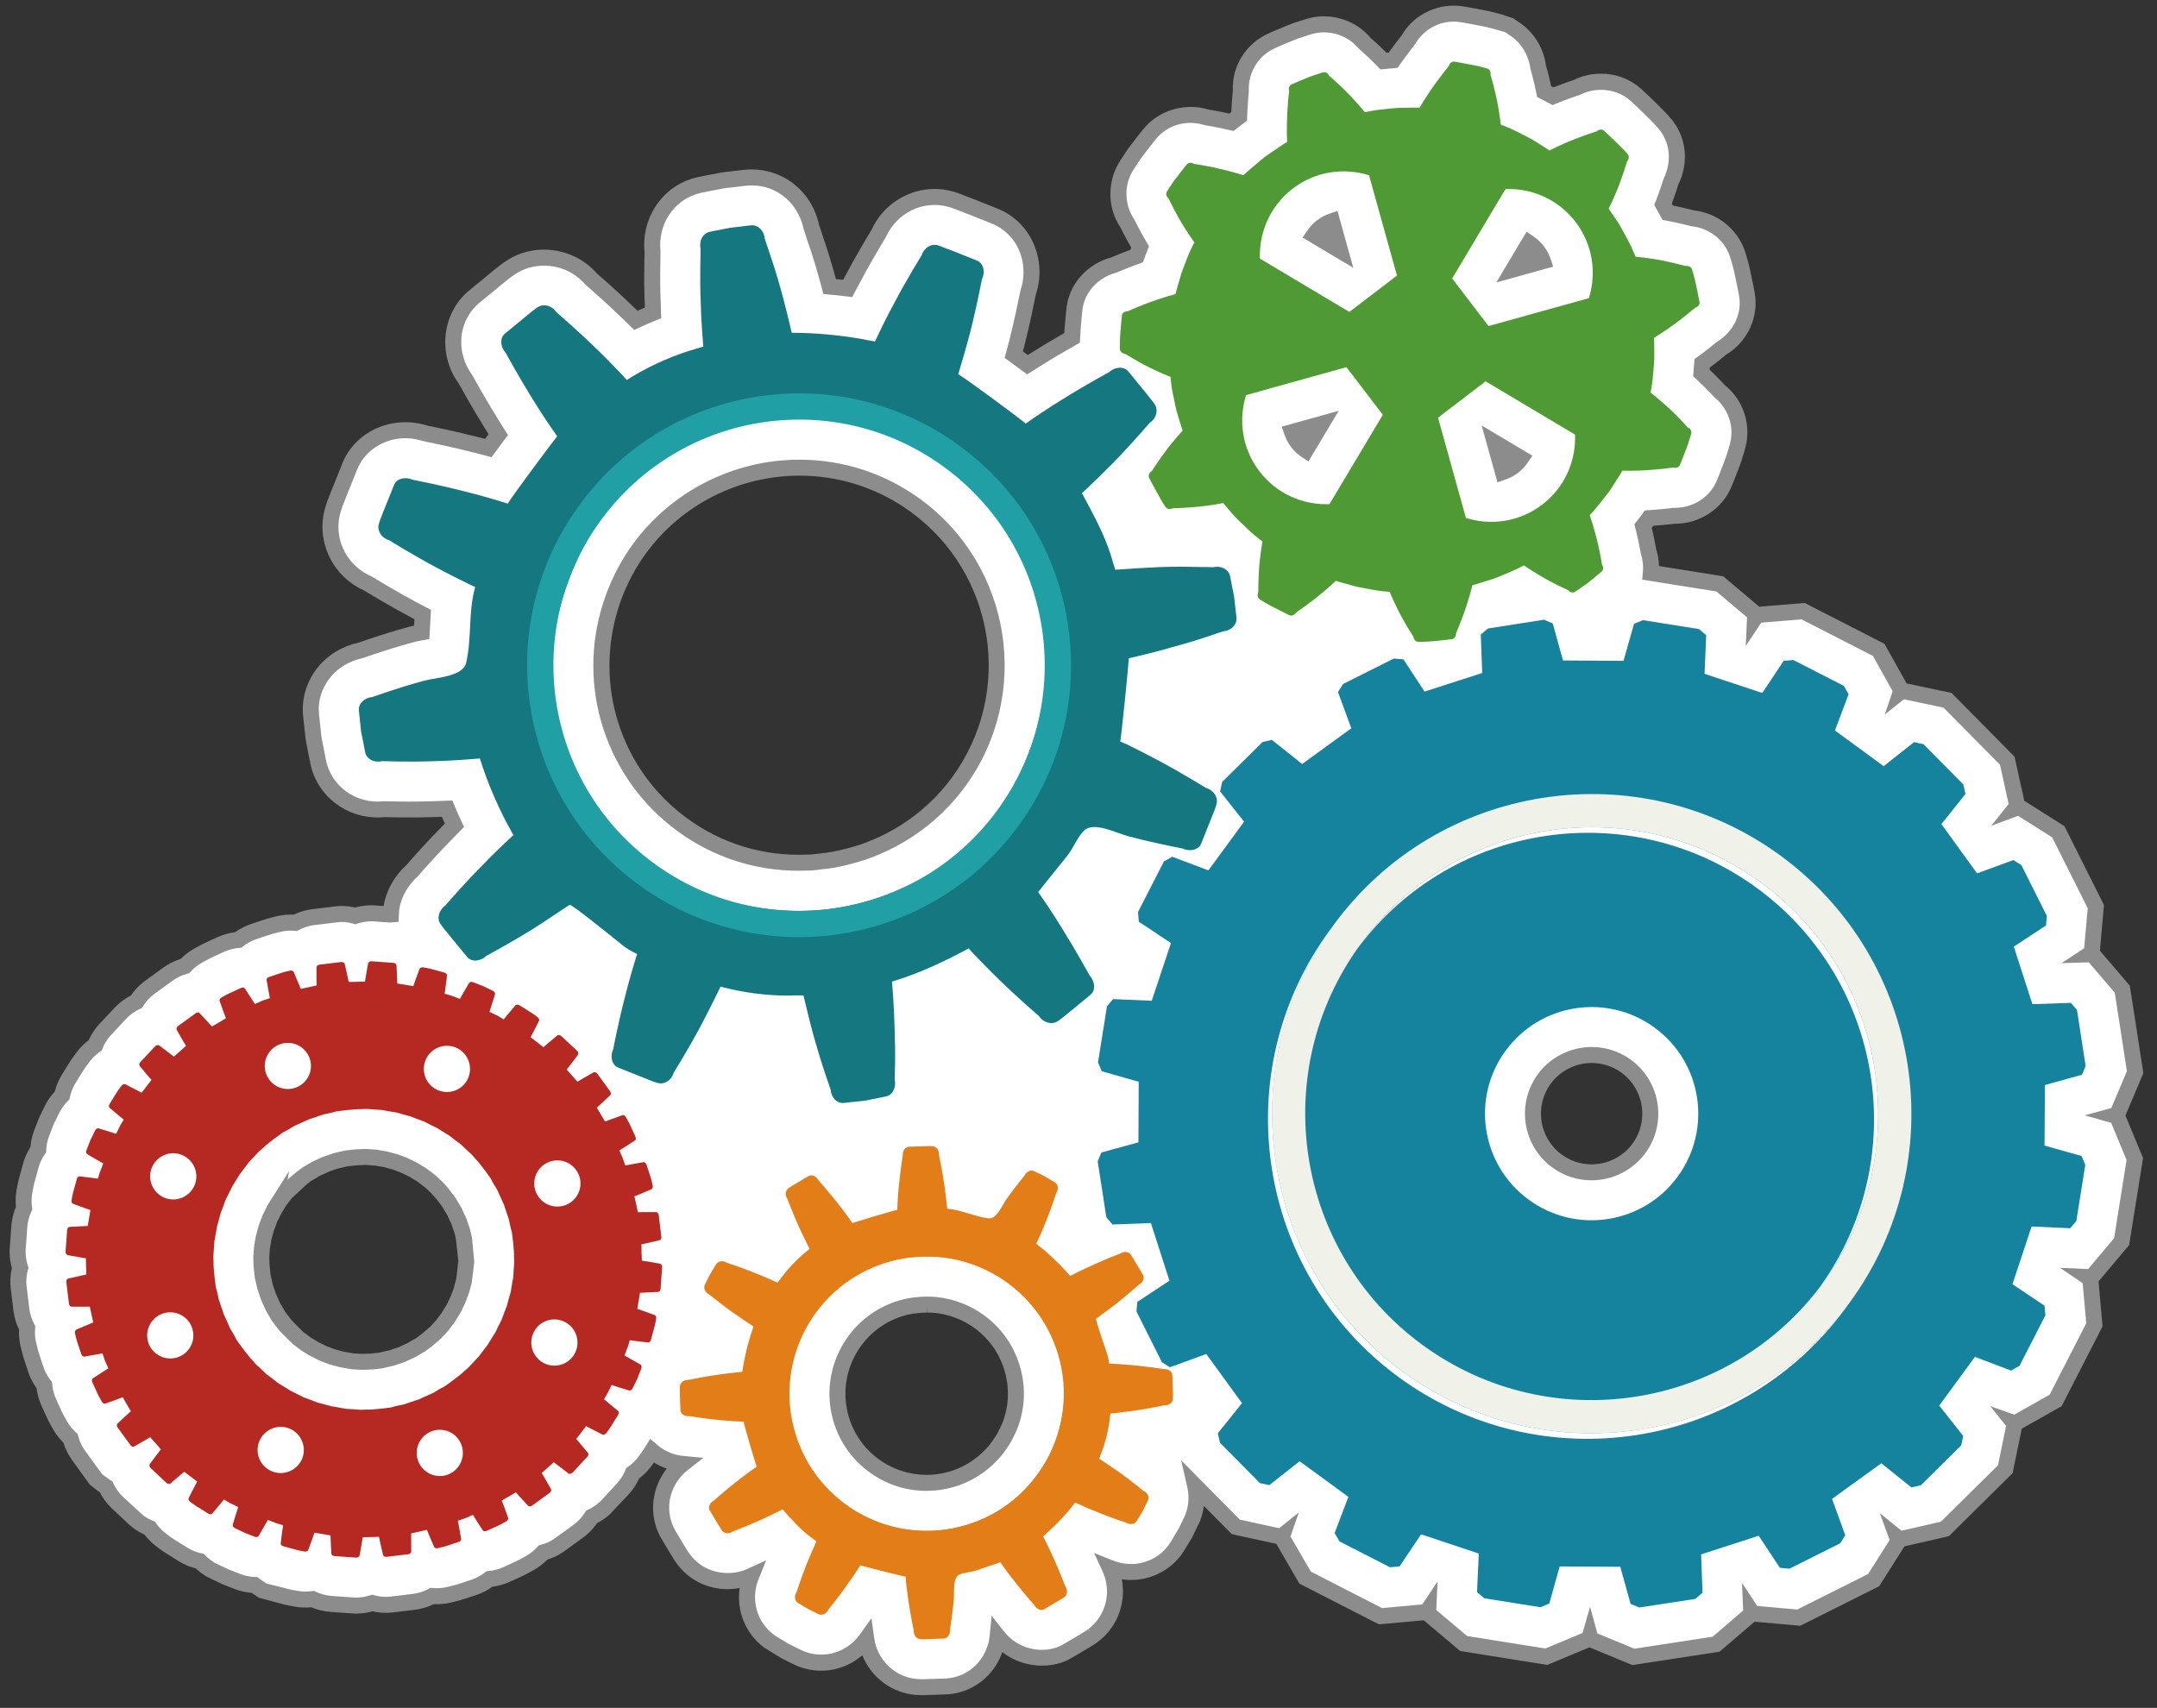
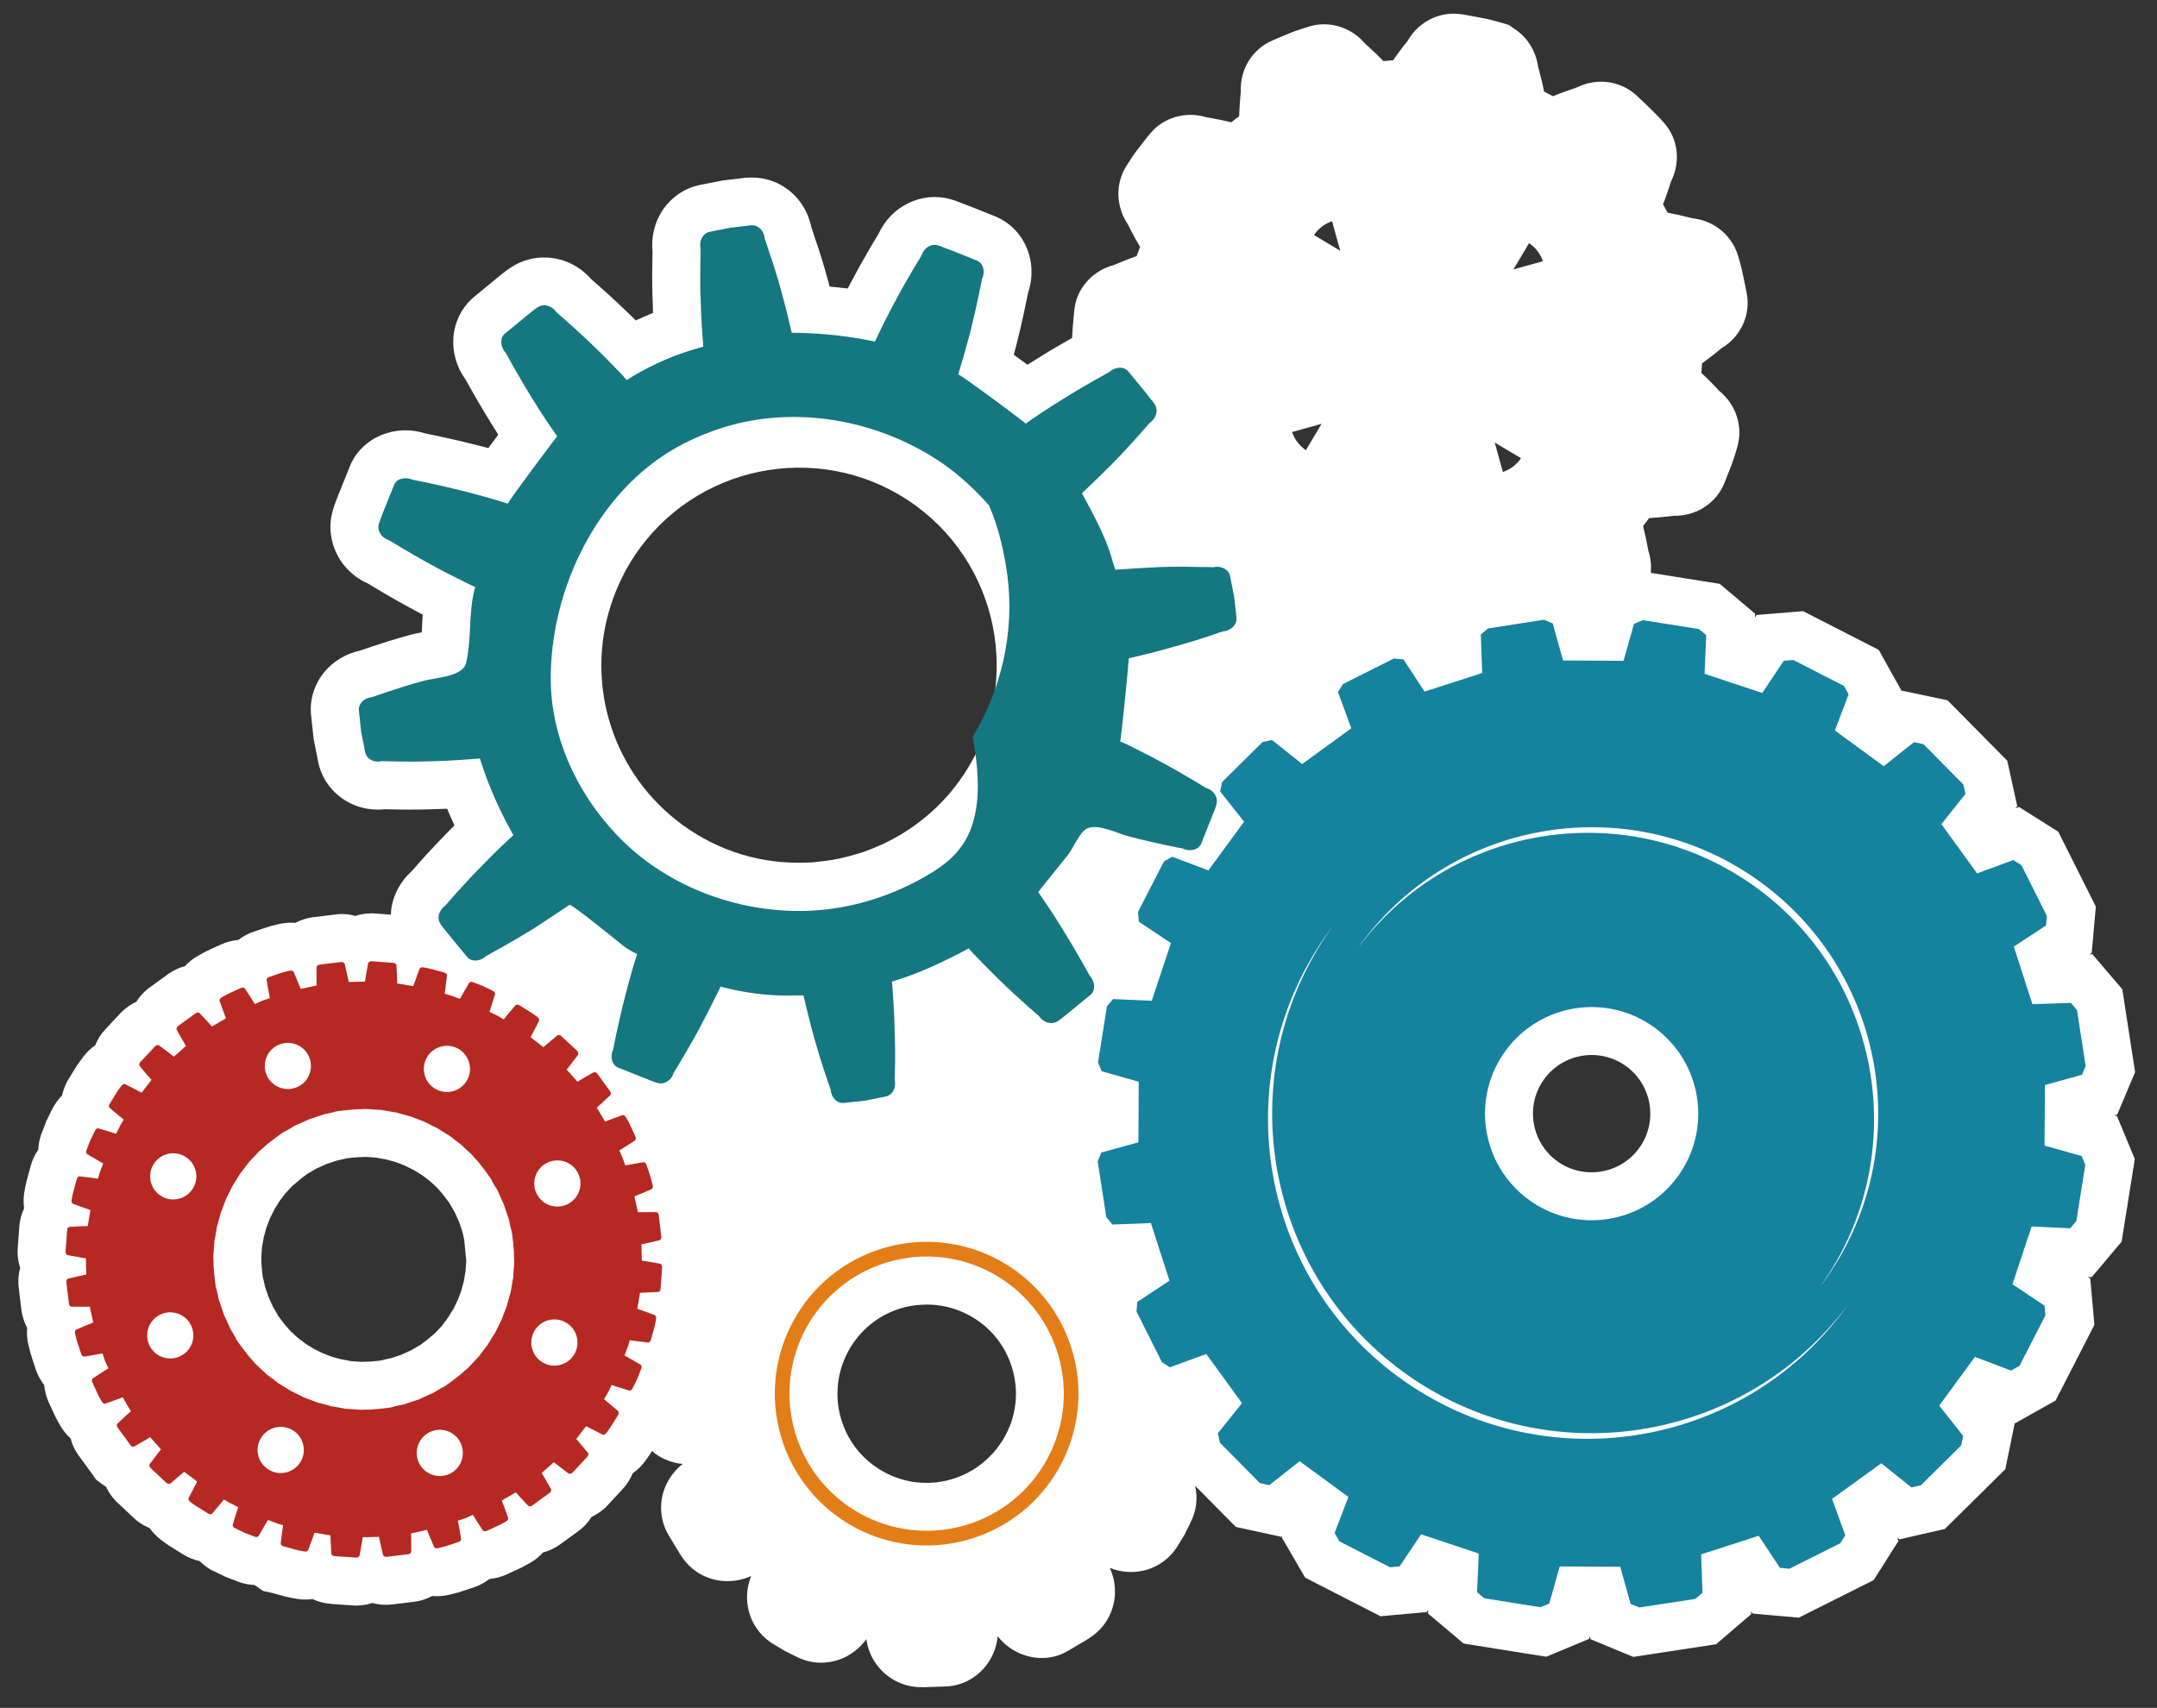
<svg xmlns="http://www.w3.org/2000/svg" version="1.1" width="149" height="118" viewBox="-0.664 -0.393 149 118" enable-background="new -0.664 -0.393 149 118" xml:space="preserve">
  <rect x="-0.664" y="-0.393" width="149" height="118" fill="#333333" stroke="none" />
  <defs>
</defs>
  <path fill="#FFFFFF" d="M133.683,105.245l4.174-4.129l0.644-3.14l-0.044-0.055l0.073,0.027l2.803-1.582l2.679-5.226l-0.286-3.192  l-0.163-0.11l0.262,0.012l2.067-2.457l0.911-5.706l-1.228-2.963l-0.18-0.051l0.188-0.052l1.241-2.937l-0.885-5.729l-2.069-2.421  l-0.196,0.006l0.153-0.101l0.283-3.193l-2.593-5.172l-2.713-1.716l-0.248,0.092l0.125-0.156l-0.689-3.13l-4.129-4.175l-3.151-0.666  l-0.062,0.049l0.024-0.067l-1.563-2.798l-5.223-2.675l-3.208,0.264l-0.115,0.174l0.012-0.261l-2.444-2.063l-4.766-0.76  c0.046-0.502-0.003-1.016-0.164-1.506c-0.072-0.41-0.197-1.055-0.371-1.728l0.184-0.234c0,0,0.185-0.243,0.235-0.316  c0.69-0.042,1.338-0.112,1.736-0.16c1.488,0.025,2.896-0.847,3.459-2.252c0,0,0.233-0.569,0.443-1.118  c0.152-0.387,0.284-0.785,0.357-1.054l0.108-0.365c0.391-1.397-0.111-2.916-1.251-3.833c-0.082-0.089-0.18-0.194-0.292-0.312  c-0.337-0.351-0.653-0.662-0.95-0.938l0.051-0.66c0.548-0.397,1.038-0.793,1.352-1.052c1.303-0.778,2.029-2.287,1.727-3.797  c0,0-0.116-0.615-0.231-1.144c-0.142-0.744-0.354-1.41-0.385-1.504c-0.233-0.736-0.688-1.368-1.318-1.829  c-0.53-0.389-1.157-0.626-1.807-0.696c-0.113-0.029-0.247-0.062-0.398-0.099c-0.394-0.096-0.847-0.201-1.319-0.286l-0.32-0.579  c0.247-0.632,0.446-1.232,0.568-1.618c0.656-1.325,0.481-2.927-0.51-4.023l-0.276-0.312c0,0-0.438-0.445-0.718-0.722  c-0.441-0.428-0.897-0.851-0.943-0.891l-0.138-0.122l-0.129-0.094c-1.116-0.818-2.605-0.897-3.815-0.292  c-0.391,0.13-1.01,0.345-1.642,0.604L106,5.939c-0.084-0.418-0.187-0.861-0.311-1.333c-0.039-0.145-0.074-0.274-0.105-0.383  c-0.131-0.991-0.654-1.911-1.468-2.508l-0.561-0.385l-0.549-0.164c0,0-0.178-0.053-0.372-0.103  c-0.293-0.085-0.698-0.175-1.046-0.238c-0.611-0.122-1.229-0.223-1.229-0.223c-1.533-0.261-3.018,0.494-3.766,1.796  c-0.251,0.317-0.641,0.821-1.022,1.369L94.9,3.83c-0.332-0.344-0.677-0.679-0.973-0.942c-0.112-0.104-0.215-0.196-0.304-0.274  c-0.192-0.23-0.413-0.438-0.657-0.616c-0.945-0.692-2.166-0.894-3.257-0.542l-0.319,0.103c-0.294,0.091-0.688,0.222-1.014,0.36  c-0.586,0.238-1.163,0.492-1.175,0.498c-1.404,0.625-2.22,2.025-2.151,3.503c-0.013,0.122-0.026,0.262-0.039,0.418  c-0.032,0.37-0.061,0.832-0.078,1.31c-0.124,0.087-0.272,0.194-0.272,0.194s-0.141,0.113-0.262,0.213  c-0.471-0.11-0.921-0.202-1.255-0.26c-0.177-0.034-0.335-0.061-0.467-0.083c-1.408-0.438-2.987-0.01-3.935,1.171  c0,0-0.399,0.493-0.716,0.913c-0.271,0.336-0.515,0.701-0.645,0.91l-0.191,0.296c-0.836,1.251-0.774,2.881,0.049,4.093  c0.053,0.108,0.116,0.234,0.188,0.374c0.195,0.385,0.429,0.805,0.663,1.198c-0.071,0.185-0.237,0.634-0.237,0.634  c-0.638,0.228-1.228,0.47-1.595,0.626c-1.46,0.384-2.579,1.623-2.712,3.124c0,0-0.069,0.631-0.114,1.242  c-0.019,0.232-0.032,0.463-0.04,0.662c-0.656,0.371-1.546,0.887-2.409,1.431c-0.23,0.141-0.457,0.283-0.674,0.421  c-0.205-0.15-0.852-0.624-0.945-0.692c0.066-0.244,0.134-0.495,0.2-0.747c0.367-1.445,0.668-2.914,0.793-3.545  c0.599-1.743,0.039-3.718-1.431-4.794c-0.282-0.207-0.591-0.375-0.869-0.482l-1.424-0.572c0,0-0.711-0.276-0.879-0.336  c-0.377-0.161-0.669-0.245-0.716-0.256c-2.015-0.59-4.154,0.468-5.02,2.392c-0.332,0.542-1.115,1.845-1.81,3.172  c-0.107,0.198-0.213,0.396-0.317,0.594c-0.42-0.051-0.835-0.096-1.246-0.132c-0.055-0.206-0.113-0.417-0.172-0.635  c-0.255-0.928-0.548-1.877-0.808-2.616c-0.117-0.371-0.219-0.674-0.29-0.88c-0.217-1.053-0.808-1.985-1.669-2.616  c-0.814-0.597-1.812-0.874-2.911-0.768c-0.008,0.001-0.7,0.09-1.384,0.165l-0.114,0.013l-0.113,0.021  c-0.757,0.138-1.51,0.296-1.538,0.302c-1.073,0.233-1.993,0.879-2.589,1.816c-0.52,0.819-0.746,1.811-0.646,2.786l-0.014,0.888  c-0.018,1.033-0.007,1.969,0.03,2.686c0.003,0.222,0.01,0.442,0.018,0.658c-0.398,0.161-0.795,0.334-1.188,0.519  c-0.138-0.137-0.277-0.274-0.417-0.408c-1.074-1.051-2.191-2.035-2.679-2.458c-0.213-0.244-0.451-0.464-0.713-0.656  c-1.404-1.029-3.288-1.104-4.723-0.201c-0.097,0.059-0.366,0.231-0.702,0.504l-0.133,0.107c-0.215,0.173-0.472,0.38-0.649,0.536  l-1.091,0.895c-0.87,0.692-1.414,1.738-1.495,2.87c-0.073,1.027,0.229,2.052,0.837,2.885c0.301,0.546,1.038,1.857,1.833,3.131  c0.145,0.237,0.29,0.468,0.43,0.688c-0.071,0.096-0.544,0.734-0.685,0.925c-0.243-0.066-0.497-0.131-0.753-0.195  c-1.496-0.383-2.995-0.695-3.591-0.814c-0.998-0.323-2.081-0.288-3.038,0.106c-1.04,0.429-1.83,1.234-2.202,2.208l-0.529,1.314  c-0.154,0.368-0.305,0.757-0.376,0.949c-0.192,0.473-0.278,0.811-0.297,0.891c-0.414,1.629,0.233,3.393,1.63,4.416  c0.26,0.19,0.54,0.352,0.833,0.481c0.547,0.334,1.823,1.102,3.137,1.804c0.217,0.117,0.436,0.231,0.651,0.345  c-0.015,0.244-0.056,1.059-0.065,1.224c-0.29,0.054-0.55,0.108-0.754,0.165c-1.164,0.318-2.15,0.639-2.631,0.799  c-0.372,0.125-0.679,0.23-0.884,0.302c-0.964,0.205-1.839,0.728-2.458,1.479c-0.712,0.865-1.035,1.947-0.915,3.002  c0,0,0.074,0.746,0.16,1.498l0.018,0.157l0.034,0.155c0.135,0.643,0.255,1.302,0.266,1.354c0.196,1.012,0.764,1.906,1.6,2.519  c0.866,0.634,1.938,0.911,3.014,0.793c0.215,0.006,0.527,0.014,0.903,0.02c0.847,0.014,1.848,0.004,2.715-0.029  c0.23-0.007,0.459-0.015,0.685-0.024c0.158,0.38,0.326,0.763,0.505,1.148c-0.15,0.152-0.298,0.303-0.439,0.451  c-1.078,1.082-2.09,2.229-2.508,2.71c-0.729,0.653-1.229,1.536-1.399,2.491c-0.03,0.173-0.033,0.345-0.042,0.516l-1.247-0.089  l-0.136,0.002c-0.375,0.003-0.737,0.065-1.078,0.177c-0.459-0.13-0.931-0.165-1.364-0.099l-1.607,0.194  c-0.419,0.063-0.811,0.195-1.164,0.384c-0.345-0.03-0.696-0.009-1.042,0.063c-0.061,0.013-0.166,0.034-0.281,0.062  c-0.241,0.053-0.561,0.146-0.85,0.245l-0.615,0.208c-0.43,0.13-0.821,0.338-1.159,0.604c-0.401,0.034-0.803,0.137-1.191,0.308  l-0.664,0.306c-0.277,0.125-0.548,0.262-0.763,0.387l-0.159,0.09c-0.35,0.195-0.655,0.439-0.911,0.718  c-0.423,0.111-0.828,0.303-1.192,0.574L9.591,67.89c-0.339,0.265-0.62,0.582-0.836,0.93c-0.361,0.166-0.699,0.396-1,0.688  L7.7,69.562l-1.08,1.154c-0.312,0.332-0.551,0.711-0.711,1.113c-0.29,0.203-0.555,0.453-0.783,0.746  c-0.114,0.143-0.408,0.524-0.657,0.946l-0.365,0.593c-0.234,0.37-0.392,0.769-0.478,1.177c-0.276,0.276-0.513,0.604-0.699,0.977  l-0.382,0.779l-0.352,0.91c-0.129,0.355-0.199,0.724-0.213,1.088c-0.237,0.335-0.418,0.718-0.528,1.136l-0.179,0.656  c-0.154,0.511-0.235,0.994-0.264,1.186c-0.056,0.355-0.057,0.714-0.008,1.062c-0.18,0.385-0.295,0.81-0.331,1.259l-0.119,1.651  l0.001,0.134c0.003,0.371,0.065,0.733,0.176,1.077c-0.12,0.437-0.158,0.902-0.099,1.375l0.185,1.525  c0.055,0.438,0.192,0.858,0.398,1.241c-0.032,0.345-0.014,0.698,0.058,1.05l0.052,0.21c0.053,0.263,0.146,0.594,0.244,0.881  l0.239,0.726l0.057,0.158c0.131,0.339,0.31,0.652,0.53,0.932c0.034,0.392,0.132,0.786,0.299,1.168l0.32,0.695  c0.094,0.206,0.216,0.475,0.385,0.755c0.055,0.101,0.098,0.174,0.118,0.21c0.186,0.317,0.422,0.608,0.696,0.855  c0.109,0.421,0.297,0.825,0.565,1.191l0.839,1.149l0.375,0.526l0.459,0.336c0.071,0.053,0.144,0.103,0.218,0.148  c0.165,0.354,0.391,0.689,0.677,0.986l1.3,1.224l0.131,0.115l0.121,0.089c0.247,0.181,0.51,0.326,0.783,0.437  c0.2,0.288,0.447,0.55,0.736,0.776c0.048,0.038,0.138,0.108,0.257,0.195c0.193,0.142,0.467,0.328,0.666,0.441l0.645,0.402  c0.359,0.224,0.747,0.375,1.142,0.459c0.131,0.131,0.272,0.254,0.425,0.366l0.287,0.204l1.077,0.518l0.867,0.338  c0.373,0.141,0.756,0.214,1.134,0.228l0.606,0.419l0.588,0.123c0.137,0.038,0.376,0.106,0.626,0.173  c0.476,0.141,0.917,0.215,1.121,0.245c0.362,0.059,0.722,0.063,1.069,0.015c0.384,0.18,0.808,0.292,1.27,0.333l1.648,0.115  l0.136-0.001c0.375-0.004,0.736-0.066,1.075-0.176c0.443,0.122,0.907,0.157,1.368,0.1l1.538-0.187  c0.44-0.057,0.854-0.194,1.227-0.397c0.364,0.031,0.738,0.009,1.112-0.071c0,0,0.104-0.023,0.262-0.064  c0.235-0.051,0.487-0.123,0.786-0.224l0.729-0.24c0.396-0.135,0.756-0.333,1.068-0.576c0.398-0.036,0.794-0.138,1.171-0.308  l0.681-0.309c0.269-0.122,0.535-0.256,0.745-0.379l0.192-0.105c0.352-0.198,0.657-0.446,0.913-0.729  c0.368-0.098,0.724-0.253,1.054-0.471l1.33-0.963c0.401-0.283,0.728-0.637,0.971-1.028c0.31-0.144,0.602-0.333,0.866-0.566  l0.122-0.107l1.115-1.201c0.326-0.339,0.571-0.727,0.737-1.138c0.283-0.197,0.541-0.438,0.765-0.72  c0.058-0.072,0.336-0.435,0.576-0.823c0.063,0.052,0.111,0.115,0.177,0.164c0.573,0.419,1.238,0.67,1.933,0.734  c-0.643,0.506-1.118,1.201-1.343,1.989c-0.285,0.995-0.144,2.069,0.369,2.917l0.472,0.794c0.087,0.146,0.17,0.284,0.249,0.405  c0.128,0.224,0.251,0.398,0.34,0.512c0.219,0.288,0.477,0.542,0.769,0.756c1.126,0.824,2.625,0.944,3.877,0.37  c-0.65,1.603-0.173,3.473,1.243,4.509l0.156,0.112l0.936,0.561l0.896,0.445c0.914,0.433,1.943,0.48,2.899,0.132  c0.733-0.267,1.371-0.761,1.826-1.396c0.143,1.031,0.688,1.962,1.54,2.586c0.552,0.404,1.2,0.651,1.877,0.712  c0.069,0.006,0.302,0.027,0.64,0.021c0,0,1.305-0.044,1.408-0.048c1.003-0.032,1.961-0.481,2.64-1.243  c0.553-0.62,0.889-1.402,0.968-2.226c0.223,0.283,0.484,0.535,0.772,0.746c1.257,0.921,2.902,0.997,4.125,0.237l1.17-0.694  c0.332-0.194,0.539-0.355,0.537-0.356c0,0,0,0-0.002,0.001c0.858-0.645,1.4-1.633,1.488-2.715c0.055-0.672-0.067-1.342-0.348-1.947  c0.737,0.297,1.555,0.368,2.329,0.189c0.985-0.228,1.848-0.851,2.36-1.704l0.506-0.825l0.079-0.169  c0.144-0.304,0.298-0.613,0.298-0.613s0,0-0.001,0.001c0.424-0.813,0.518-1.712,0.327-2.55l2.811,2.842l3.132,0.683l0.073-0.059  l-0.035,0.094l1.614,2.785l5.21,2.67l3.192-0.29l0.105-0.158l-0.012,0.262l2.453,2.07l5.714,0.913l2.959-1.233l0.05-0.174l0.055,0.2  l2.95,1.219l5.715-0.875l2.429-2.084l-0.008-0.192l0.104,0.157l3.187,0.282l5.171-2.592l1.712-2.704l-0.09-0.248l0.164,0.133  L133.683,105.245z M104.405,31.266c-0.147,0.217-0.331,0.411-0.547,0.575c-0.218,0.167-0.456,0.293-0.706,0.378l-0.566-2.037  L104.405,31.266z M105.036,16.456c0.19,0.139,0.36,0.307,0.505,0.496c0.165,0.217,0.292,0.454,0.377,0.703l-2.04,0.567l1.084-1.818  C104.987,16.42,105.012,16.438,105.036,16.456z M90.628,28.89l-1.085,1.818c-0.025-0.017-0.051-0.034-0.075-0.052  c-0.188-0.138-0.357-0.305-0.506-0.499c-0.165-0.216-0.291-0.452-0.376-0.699L90.628,28.89z M90.651,15.264  c0.213-0.163,0.45-0.288,0.7-0.373l0.566,2.038l-1.815-1.082C90.252,15.626,90.436,15.429,90.651,15.264z M41.543,41.385  c0.05-0.148,0.099-0.298,0.151-0.441c0.45-1.245,1.064-2.403,1.826-3.443c4.45-6.075,13.011-7.398,19.085-2.949  s7.396,13.011,2.946,19.086c-1.426,1.947-3.365,3.488-5.587,4.445c-0.334,0.142-0.668,0.281-1.016,0.399  c-0.103,0.035-0.206,0.064-0.309,0.094l-0.182,0.054c-0.318,0.096-0.641,0.181-0.958,0.252c-0.212,0.047-0.424,0.095-0.644,0.133  c-0.268,0.047-0.539,0.077-0.799,0.106l-0.279,0.033c-0.151,0.019-0.301,0.038-0.385,0.043c-0.087,0.001-0.174,0.001-0.271,0.005  c-3.137,0.138-6.131-0.767-8.656-2.616C41.701,53.096,39.726,46.978,41.543,41.385z M29.86,91.212c0,0-0.409,0.441-0.449,0.483  l-0.587,0.498c-0.146,0.112-0.313,0.237-0.438,0.328l-0.302,0.175c-0.101,0.054-0.208,0.117-0.342,0.201  c-0.259,0.112-0.51,0.229-0.686,0.312c-0.181,0.058-0.434,0.14-0.695,0.232c-0.127,0.023-0.247,0.049-0.355,0.075l-0.41,0.098  c-0.176,0.021-0.422,0.047-0.615,0.063l-0.706,0.021l-0.638-0.043c-0.074-0.015-0.693-0.124-0.693-0.124  c-0.222-0.063-0.445-0.12-0.626-0.166l-0.031-0.008c-0.14-0.056-0.385-0.151-0.653-0.25c-0.26-0.13-0.632-0.315-0.632-0.315  c-0.159-0.102-0.359-0.229-0.566-0.35c-0.083-0.067-0.163-0.129-0.239-0.185l-0.311-0.234l-0.311-0.296l-0.167-0.149l-0.346-0.39  c-0.134-0.165-0.364-0.466-0.504-0.661l-0.183-0.321c-0.051-0.095-0.111-0.196-0.184-0.313c-0.114-0.263-0.23-0.517-0.311-0.687  c-0.058-0.18-0.145-0.44-0.238-0.707c-0.023-0.121-0.048-0.236-0.075-0.345l-0.085-0.356c-0.03-0.239-0.068-0.631-0.084-0.848  l-0.011-0.513l0.047-0.653c0,0,0.099-0.546,0.12-0.683c0.065-0.221,0.122-0.44,0.168-0.619l0.007-0.028  c0.054-0.138,0.154-0.394,0.254-0.677c0.288-0.581,0.42-0.804,0.237-0.503c0,0,0.301-0.476,0.419-0.676  c0.079-0.098,0.422-0.556,0.422-0.556l0.287-0.302l0.164-0.181l0.678-0.569c0.127-0.097,0.261-0.196,0.365-0.271l0.14-0.081  c0,0,0.399-0.229,0.515-0.302c0.26-0.111,0.509-0.226,0.678-0.305c0.174-0.057,0.432-0.143,0.691-0.232  c0.128-0.025,0.251-0.053,0.367-0.083l0.337-0.077c0.215-0.028,0.552-0.061,0.773-0.078l0.25-0.007c0,0,0.152-0.005,0.296-0.017  c0.043,0.002,0.707,0.053,0.707,0.053l0.3,0.054c0.106,0.022,0.225,0.042,0.39,0.065c0.24,0.072,0.477,0.135,0.658,0.183h0.005  c0.137,0.056,0.366,0.145,0.619,0.238c0.248,0.126,0.478,0.237,0.625,0.307c0.163,0.104,0.374,0.237,0.591,0.366  c0.081,0.065,0.549,0.418,0.549,0.418l0.483,0.45l0.36,0.405c0.124,0.157,0.323,0.419,0.456,0.602c0,0,0.339,0.582,0.408,0.693  c0.108,0.251,0.219,0.493,0.299,0.662c0.057,0.179,0.141,0.434,0.232,0.692c0.025,0.129,0.052,0.25,0.08,0.363l0.039,0.17  l0.138,1.442l0.001,0.097l-0.017,0.161l-0.031,0.493l-0.032,0.154c0,0-0.068,0.421-0.087,0.539  c-0.072,0.242-0.136,0.483-0.185,0.668l-0.001,0.004c-0.057,0.143-0.148,0.379-0.245,0.639c-0.118,0.235-0.224,0.453-0.289,0.591  c-0.107,0.166-0.249,0.387-0.383,0.615C30.215,90.744,29.86,91.212,29.86,91.212z M68.143,99.757  c-0.097,0.122-0.205,0.236-0.301,0.34c-0.757,0.813-1.714,1.406-2.766,1.714c-1.854,0.542-3.814,0.196-5.376-0.947  c-1.099-0.806-1.882-1.924-2.267-3.236c-0.953-3.261,0.923-6.69,4.185-7.645c0.306-0.09,0.647-0.155,0.979-0.194  c0.18-0.017,0.357-0.034,0.561-0.041l0.19-0.008c0.229-0.001,0.454,0.017,0.615,0.029c1.095,0.109,2.146,0.514,3.037,1.166  c1.097,0.803,1.878,1.921,2.263,3.23c0.397,1.357,0.324,2.761-0.21,4.063l-0.066,0.132l-0.018,0.058  c-0.016,0.033-0.131,0.26-0.131,0.26c-0.041,0.081-0.08,0.163-0.146,0.278c-0.047,0.084-0.1,0.165-0.155,0.251  c-0.075,0.116-0.156,0.232-0.286,0.408L68.143,99.757z M106.887,79.822c-1.803-1.32-2.196-3.862-0.876-5.666  c1.321-1.804,3.864-2.196,5.667-0.875c1.803,1.32,2.195,3.863,0.875,5.666C111.231,80.75,108.689,81.142,106.887,79.822z" />
-   <path fill="#8D8C8C" d="M63.104,116.73c-0.277,0-0.472-0.017-0.546-0.022c-0.786-0.07-1.531-0.353-2.166-0.817  c-0.677-0.496-1.187-1.158-1.489-1.92c-0.405,0.349-0.869,0.624-1.362,0.804c-1.087,0.396-2.28,0.342-3.324-0.151l-0.906-0.45  l-1.168-0.719c-1.312-0.96-1.944-2.557-1.713-4.13c-1.205,0.229-2.444-0.045-3.411-0.752c-0.333-0.245-0.63-0.536-0.881-0.867  c-0.096-0.121-0.235-0.318-0.38-0.571c-0.063-0.096-0.145-0.232-0.231-0.376l-0.485-0.815c-0.596-0.986-0.752-2.209-0.424-3.352  c0.156-0.547,0.423-1.063,0.778-1.515c-0.309-0.107-0.605-0.249-0.884-0.423c-0.133,0.187-0.241,0.326-0.275,0.369  c-0.218,0.275-0.47,0.521-0.749,0.732c-0.194,0.431-0.458,0.821-0.787,1.164l-1.269,1.339c-0.259,0.229-0.545,0.425-0.852,0.582  c-0.278,0.409-0.625,0.762-1.032,1.05l-1.324,0.96c-0.343,0.227-0.701,0.396-1.079,0.512c-0.276,0.283-0.592,0.525-0.94,0.722  l-0.197,0.108c-0.212,0.124-0.496,0.268-0.783,0.398l-0.682,0.309c-0.379,0.171-0.778,0.283-1.188,0.337  c-0.337,0.242-0.707,0.433-1.101,0.566l-0.734,0.242c-0.318,0.106-0.589,0.184-0.842,0.238l-0.257,0.063  c-0.375,0.08-0.748,0.111-1.117,0.094c-0.401,0.198-0.829,0.327-1.274,0.384l-1.542,0.188c-0.472,0.059-0.956,0.033-1.421-0.075  c-0.354,0.1-0.717,0.151-1.082,0.155l-0.138,0.001l-1.691-0.116c-0.473-0.042-0.913-0.149-1.316-0.318  c-0.35,0.035-0.708,0.022-1.072-0.035c-0.226-0.034-0.692-0.114-1.189-0.261l-1.372-0.371l-0.478-0.331  c-0.392-0.029-0.775-0.114-1.143-0.253l-0.873-0.341l-1.116-0.534l-0.368-0.251c-0.136-0.101-0.261-0.205-0.379-0.313  c-0.412-0.104-0.801-0.27-1.16-0.493l-0.646-0.403c-0.196-0.11-0.491-0.312-0.7-0.464c-0.127-0.093-0.223-0.168-0.274-0.209  c-0.283-0.222-0.535-0.478-0.749-0.761c-0.264-0.119-0.516-0.267-0.751-0.438l-0.291-0.235l-1.313-1.236  c-0.302-0.313-0.542-0.646-0.728-1.009c-0.04-0.027-0.079-0.055-0.118-0.084l-0.581-0.459l-1.21-1.671  c-0.271-0.37-0.476-0.78-0.609-1.22c-0.265-0.259-0.494-0.552-0.683-0.873l-0.126-0.224c-0.17-0.282-0.303-0.57-0.404-0.792  L2.19,96.702c-0.169-0.388-0.279-0.784-0.33-1.188c-0.209-0.289-0.381-0.606-0.512-0.943l-0.305-0.91  C0.939,93.357,0.839,93,0.782,92.715L0.735,92.53c-0.075-0.363-0.102-0.717-0.084-1.068c-0.199-0.407-0.328-0.84-0.384-1.286  l-0.186-1.528c-0.06-0.478-0.035-0.958,0.075-1.429c-0.1-0.355-0.152-0.72-0.155-1.085L0,86l0.121-1.697  C0.156,83.848,0.262,83.412,0.436,83c-0.036-0.356-0.026-0.713,0.029-1.063c0.028-0.19,0.113-0.704,0.28-1.259l0.175-0.642  c0.109-0.418,0.284-0.813,0.518-1.175c0.029-0.373,0.108-0.74,0.236-1.093l0.356-0.921l0.401-0.823  c0.186-0.372,0.417-0.709,0.691-1.006c0.107-0.425,0.28-0.828,0.515-1.199l0.362-0.587c0.265-0.449,0.574-0.851,0.695-1.001  c0.22-0.284,0.479-0.539,0.766-0.758c0.186-0.416,0.44-0.798,0.757-1.136l1.153-1.226c0.302-0.293,0.64-0.535,1.006-0.723  c0.241-0.354,0.535-0.669,0.875-0.935l1.338-0.973c0.368-0.274,0.779-0.482,1.221-0.617c0.276-0.278,0.591-0.517,0.937-0.71  l0.157-0.089c0.223-0.13,0.512-0.276,0.807-0.409l0.66-0.304c0.397-0.175,0.802-0.288,1.212-0.339  c0.368-0.268,0.774-0.469,1.209-0.601l0.598-0.202c0.307-0.106,0.65-0.205,0.909-0.262l0.271-0.06  c0.366-0.075,0.711-0.101,1.057-0.086c0.375-0.182,0.776-0.306,1.196-0.369l1.624-0.196c0.413-0.063,0.935-0.043,1.418,0.073  c0.354-0.101,0.718-0.152,1.085-0.155l0.133-0.002l0.749,0.052c0.001-0.007,0.002-0.015,0.004-0.022  c0.19-1.071,0.75-2.067,1.575-2.807c0.349-0.407,1.39-1.588,2.485-2.688c0.055-0.058,0.112-0.117,0.171-0.178  c-0.07-0.156-0.139-0.312-0.206-0.467l-0.309,0.011c-0.872,0.033-1.884,0.042-2.741,0.029c-0.378-0.006-0.692-0.014-0.909-0.02  c-0.106,0.017-0.289,0.026-0.469,0.026c-1.041,0-2.028-0.32-2.855-0.926c-0.949-0.695-1.593-1.71-1.816-2.859l-0.021-0.111  c-0.042-0.219-0.138-0.731-0.243-1.233l-0.06-0.364c-0.086-0.755-0.161-1.505-0.161-1.505c-0.135-1.195,0.243-2.44,1.038-3.407  c0.694-0.844,1.678-1.437,2.769-1.669l0.823-0.285c0.612-0.203,1.568-0.509,2.661-0.808c0.109-0.03,0.234-0.061,0.371-0.09  l0.024-0.443l-0.343-0.183c-1.275-0.681-2.529-1.432-3.163-1.818c-0.266-0.112-0.581-0.294-0.871-0.507  c-1.567-1.147-2.307-3.155-1.839-4.997c0.021-0.091,0.114-0.455,0.321-0.963c0.067-0.18,0.221-0.578,0.378-0.954l0.526-1.308  c0.424-1.113,1.338-2.032,2.503-2.513c1.069-0.441,2.296-0.484,3.418-0.121c0.387,0.074,1.974,0.399,3.559,0.805  c0.132,0.033,0.264,0.066,0.396,0.1l0.237-0.321c-0.077-0.123-0.155-0.249-0.232-0.375c-0.888-1.423-1.692-2.876-1.845-3.153  c-0.651-0.883-0.985-2.037-0.904-3.19c0.092-1.286,0.712-2.475,1.701-3.262l1.085-0.89c0.161-0.141,0.409-0.341,0.623-0.514  l0.165-0.132c0.362-0.294,0.655-0.48,0.76-0.544c1.587-1,3.782-0.913,5.337,0.227c0.292,0.214,0.563,0.462,0.803,0.738  c0.386,0.327,1.532,1.333,2.649,2.426c0.048,0.046,0.097,0.093,0.146,0.141c0.169-0.076,0.338-0.15,0.508-0.222  c-0.002-0.094-0.004-0.189-0.006-0.285c-0.038-0.715-0.048-1.657-0.03-2.704l0.014-0.887c-0.111-1.04,0.148-2.154,0.731-3.073  c0.677-1.063,1.72-1.795,2.938-2.06c0.021-0.005,0.786-0.166,1.556-0.306l0.263-0.04c0.627-0.069,1.257-0.149,1.363-0.162  c0.204-0.021,0.373-0.028,0.539-0.028c1.02,0,1.982,0.31,2.783,0.896c0.968,0.709,1.637,1.757,1.884,2.95  c0.053,0.142,0.157,0.449,0.276,0.826c0.256,0.728,0.555,1.695,0.814,2.635l0.072,0.268c0.167,0.017,0.334,0.034,0.502,0.053  c0.047-0.088,0.095-0.177,0.143-0.265c0.704-1.344,1.51-2.684,1.824-3.197c0.755-1.688,2.478-2.818,4.354-2.818  c0.437,0,0.871,0.063,1.291,0.185c0.066,0.016,0.383,0.11,0.778,0.279c0.14,0.049,0.862,0.33,0.862,0.33l1.43,0.574  c0.323,0.124,0.677,0.32,0.99,0.549c1.641,1.202,2.31,3.43,1.626,5.418c-0.125,0.654-0.421,2.084-0.781,3.501l-0.104,0.389  l0.338,0.248c0.12-0.075,0.241-0.15,0.363-0.225c0.63-0.397,1.357-0.831,2.161-1.29c0.007-0.122,0.016-0.249,0.026-0.377  c0.045-0.616,0.115-1.257,0.115-1.257c0.15-1.696,1.405-3.146,3.12-3.598c0.261-0.117,0.753-0.32,1.307-0.524  c0.019-0.048,0.037-0.1,0.057-0.15c-0.194-0.334-0.383-0.679-0.546-1c-0.072-0.139-0.138-0.27-0.192-0.382  c-0.925-1.35-0.945-3.243-0.012-4.641l0.188-0.289c0.069-0.112,0.34-0.539,0.679-0.957c0.31-0.413,0.716-0.914,0.716-0.914  c1.051-1.31,2.891-1.858,4.527-1.35c0.063,0.005,0.225,0.033,0.406,0.068c0.271,0.047,0.628,0.118,1.012,0.204l0.134-0.101  c0.018-0.39,0.042-0.758,0.068-1.065l0.04-0.428c-0.083-1.661,0.89-3.244,2.476-3.95l0,0c0,0,0.591-0.261,1.191-0.505  c0.334-0.142,0.749-0.28,1.058-0.376l0.314-0.102c1.238-0.398,2.683-0.161,3.752,0.622c0.279,0.205,0.533,0.443,0.755,0.708  l0.254,0.222c0.244,0.218,0.527,0.489,0.81,0.774l0.156-0.014c0.339-0.476,0.67-0.903,0.894-1.185  c0.816-1.435,2.541-2.297,4.291-1.998l0,0c0,0,0.626,0.103,1.245,0.226c0.356,0.064,0.783,0.159,1.092,0.249  c0.188,0.048,0.375,0.104,0.375,0.104l0.704,0.237l0.561,0.385c0.935,0.686,1.55,1.735,1.702,2.891l0.091,0.311  c0.103,0.39,0.19,0.758,0.266,1.108l0.15,0.078c0.56-0.222,1.089-0.405,1.438-0.521c0.522-0.268,1.189-0.425,1.856-0.425  c0.898,0,1.749,0.275,2.459,0.795l0.306,0.248c0.047,0.042,0.512,0.472,0.962,0.908c0.286,0.283,0.728,0.732,0.728,0.732  l0.296,0.332c1.132,1.251,1.365,3.072,0.591,4.635c-0.081,0.276-0.246,0.778-0.455,1.331l0.07,0.127  c0.39,0.077,0.762,0.163,1.093,0.244l0.403,0.101c0.677,0.067,1.394,0.344,1.997,0.786c0.724,0.529,1.249,1.258,1.519,2.106  c0.058,0.182,0.262,0.839,0.4,1.568c0.114,0.522,0.231,1.145,0.231,1.145c0.341,1.701-0.457,3.461-1.985,4.374  c-0.221,0.189-0.631,0.521-1.104,0.873l-0.011,0.144c0.246,0.235,0.506,0.493,0.777,0.776l0.3,0.32  c1.265,1.011,1.828,2.743,1.377,4.356l-0.11,0.374c-0.074,0.271-0.213,0.691-0.373,1.099c-0.211,0.55-0.446,1.125-0.446,1.125  c-0.622,1.55-2.193,2.595-3.907,2.595c-0.353,0.039-0.903,0.099-1.508,0.142c-0.048,0.064-0.087,0.116-0.087,0.116l-0.022,0.028  c0.144,0.588,0.248,1.132,0.313,1.504c0.114,0.334,0.18,0.723,0.188,1.133l4.437,0.708l2.491,2.102l3.138-0.258l5.512,2.822  l1.529,2.737l3.099,0.654l4.357,4.406l0.671,3.045l2.774,1.755l2.731,5.449l-0.28,3.159l2.067,2.418l0.933,6.039l-1.237,2.929  l1.216,2.936l-0.96,6.012l-2.115,2.514l0.278,3.105l-2.827,5.516l-2.755,1.555l-0.629,3.069l-4.404,4.357l-3.069,0.701l-1.745,2.757  l-5.447,2.73l-3.161-0.28l-2.418,2.075l-6.022,0.922l-2.965-1.225l-2.913,1.214l-6.02-0.962l-2.515-2.121l-3.096,0.281l-5.497-2.817  l-1.591-2.745l-3.074-0.671l-1.927-1.947c-0.044,0.329-0.126,0.653-0.245,0.966l0.014,0.01l-0.133,0.269  c-0.023,0.052-0.049,0.102-0.074,0.152l-0.021,0.04c-0.046,0.094-0.162,0.33-0.272,0.563l-0.078,0.168l-0.535,0.879  c-0.588,0.979-1.575,1.692-2.707,1.954c-0.527,0.121-1.085,0.144-1.622,0.064c0.076,0.395,0.1,0.799,0.066,1.2  c-0.1,1.223-0.707,2.344-1.67,3.083c-0.12,0.111-0.314,0.236-0.624,0.418l-1.167,0.693c-1.37,0.851-3.344,0.75-4.733-0.267  c-0.042-0.031-0.084-0.063-0.125-0.096c-0.192,0.552-0.49,1.063-0.877,1.497c-0.774,0.87-1.88,1.391-3.034,1.428L63.104,116.73z   M59.535,111.413l0.189,1.371c0.125,0.896,0.593,1.684,1.319,2.216c0.473,0.347,1.026,0.557,1.601,0.607  c0.069,0.006,0.23,0.02,0.459,0.02l1.518-0.049c0.855-0.027,1.674-0.413,2.249-1.059c0.468-0.523,0.763-1.203,0.831-1.911  l0.132-1.37l0.851,1.082c0.191,0.243,0.415,0.459,0.665,0.642c1.034,0.759,2.49,0.846,3.508,0.214l1.18-0.7  c0.259-0.151,0.432-0.278,0.468-0.308l0.124,0.156l-0.106-0.171c0.731-0.55,1.194-1.395,1.27-2.318  c0.046-0.57-0.057-1.148-0.299-1.671l-0.585-1.264l1.292,0.521c0.639,0.257,1.344,0.316,1.999,0.163  c0.841-0.193,1.574-0.723,2.012-1.45l0.558-0.944c0.147-0.311,0.304-0.625,0.304-0.625c0.351-0.674,0.449-1.445,0.282-2.181  l-0.428-1.884l4.054,4.1l2.715,0.592l1.36-1.089l-0.577,1.663l1.405,2.424l4.923,2.522l2.771-0.251l1.058-1.587l-0.088,1.97  l2.128,1.796l5.408,0.864l2.569-1.071l0.52-1.814l0.503,1.842l2.558,1.057l5.407-0.828l2.105-1.808l-0.077-1.91l1.05,1.594  l2.765,0.245l4.895-2.453l1.484-2.346l-0.673-1.858l1.497,1.212l2.721-0.622l3.943-3.9l0.558-2.722l-1.094-1.362l1.664,0.587  l2.439-1.377l2.53-4.936l-0.249-2.772l-1.565-1.06l1.943,0.087l1.794-2.132l0.862-5.4l-1.065-2.572l-1.823-0.515l1.834-0.507  l1.076-2.546l-0.837-5.42l-1.796-2.101l-1.884,0.056l1.563-1.024l0.246-2.771l-2.454-4.895l-2.353-1.488l-1.856,0.687l1.202-1.502  l-0.599-2.717l-3.9-3.943l-2.735-0.578l-1.321,1.049l0.542-1.607l-1.361-2.437l-4.934-2.527l-2.784,0.229l-1.068,1.611l0.089-1.979  l-2.119-1.789l-5.124-0.816l0.047-0.514c0.041-0.447-0.006-0.879-0.139-1.284c-0.091-0.485-0.212-1.109-0.381-1.762l-0.068-0.264  l0.352-0.449l0,0c0,0,0.17-0.224,0.218-0.292l0.152-0.219l0.267-0.016c0.678-0.041,1.313-0.11,1.704-0.157l0.032-0.004l0.096,0  c1.268,0,2.427-0.766,2.885-1.906c0.002-0.006,0.232-0.567,0.439-1.109c0.146-0.371,0.271-0.748,0.341-1.002l0.111-0.377  c0.33-1.18-0.088-2.458-1.067-3.247l-0.347-0.361c-0.326-0.34-0.636-0.645-0.926-0.914l-0.194-0.181l0.091-1.18l0.206-0.15  c0.537-0.389,1.018-0.777,1.324-1.03c1.197-0.722,1.787-2.015,1.537-3.264c-0.002-0.008-0.116-0.614-0.229-1.135  c-0.13-0.682-0.316-1.284-0.371-1.453c-0.198-0.625-0.585-1.162-1.119-1.552c-0.447-0.328-0.979-0.533-1.539-0.593l-0.471-0.112  c-0.384-0.093-0.825-0.196-1.286-0.279l-0.258-0.046l-0.573-1.035l0.095-0.242c0.241-0.618,0.437-1.206,0.556-1.583  c0.595-1.214,0.424-2.584-0.393-3.487l-0.279-0.315l0,0c-0.001,0-0.422-0.428-0.693-0.696c-0.427-0.413-0.871-0.825-0.921-0.871  l-0.227-0.184c-0.911-0.667-2.211-0.76-3.243-0.244c-0.455,0.157-1.061,0.367-1.679,0.621l-0.237,0.097l-1.07-0.555l-0.052-0.26  c-0.082-0.408-0.183-0.841-0.304-1.302l-0.102-0.371c-0.13-0.939-0.585-1.717-1.264-2.215l-0.475-0.326l-0.466-0.139  c-0.003,0-0.17-0.05-0.354-0.098c-0.293-0.085-0.677-0.169-1.006-0.229c-0.609-0.122-1.217-0.221-1.22-0.222  c-1.321-0.226-2.556,0.409-3.198,1.527c-0.292,0.378-0.674,0.872-1.048,1.409l-0.147,0.21l-1.189,0.109l-0.185-0.19  c-0.321-0.334-0.655-0.658-0.942-0.914L93.26,3.028c-0.223-0.257-0.411-0.434-0.619-0.585c-0.789-0.578-1.854-0.755-2.761-0.462  l-0.32,0.104c-0.284,0.088-0.658,0.212-0.967,0.343c-0.564,0.23-1.113,0.471-1.16,0.492c-1.174,0.523-1.89,1.69-1.831,2.977  l-0.04,0.489c-0.031,0.365-0.06,0.817-0.076,1.285l-0.011,0.273l-0.934,0.714l-0.268-0.063c-0.459-0.107-0.897-0.197-1.224-0.253  c-0.181-0.034-0.335-0.061-0.463-0.082c-0.378-0.112-0.695-0.161-1.016-0.161c-0.946,0-1.82,0.413-2.397,1.132  c-0.004,0.004-0.396,0.487-0.706,0.899c-0.248,0.308-0.479,0.648-0.616,0.869l-0.197,0.304c-0.69,1.035-0.672,2.432,0.042,3.483  c0.091,0.173,0.152,0.295,0.222,0.429c0.192,0.379,0.42,0.787,0.647,1.169l0.138,0.231l-0.42,1.119l-0.243,0.086  c-0.625,0.223-1.204,0.461-1.563,0.614c-1.344,0.36-2.269,1.42-2.379,2.665c-0.001,0.014-0.069,0.634-0.113,1.234  c-0.019,0.229-0.031,0.451-0.039,0.643l-0.012,0.307l-0.268,0.152c-0.65,0.367-1.532,0.878-2.386,1.417  c-0.234,0.144-0.458,0.284-0.673,0.42l-0.317,0.202l-1.555-1.139l0.297-1.106c0.353-1.391,0.644-2.799,0.787-3.514  c0.547-1.608,0.04-3.323-1.216-4.242c-0.236-0.173-0.499-0.319-0.74-0.412l-1.432-0.575c-0.001,0-0.695-0.27-0.859-0.329  c-0.359-0.152-0.613-0.228-0.664-0.241c-1.825-0.53-3.633,0.418-4.383,2.083c-0.34,0.565-1.132,1.88-1.824,3.202  c-0.11,0.203-0.214,0.398-0.317,0.594l-0.177,0.338l-0.379-0.046c-0.414-0.051-0.823-0.094-1.228-0.13l-0.385-0.035l-0.27-1.005  C55.69,18,55.4,17.061,55.146,16.338c-0.121-0.383-0.222-0.681-0.292-0.885c-0.209-0.992-0.726-1.803-1.474-2.35  c-0.722-0.529-1.578-0.758-2.532-0.664c-0.106,0.014-0.745,0.095-1.377,0.164l-0.187,0.028c-0.734,0.134-1.464,0.287-1.517,0.298  c-0.932,0.203-1.727,0.761-2.245,1.574c-0.451,0.71-0.65,1.574-0.562,2.433l-0.011,0.953c-0.018,1.022-0.008,1.938,0.03,2.648  c0.004,0.239,0.011,0.455,0.018,0.667l0.014,0.387l-0.359,0.145c-0.389,0.157-0.776,0.326-1.159,0.506l-0.35,0.165l-0.274-0.273  c-0.135-0.134-0.271-0.269-0.408-0.399c-1.101-1.077-2.227-2.064-2.66-2.439c-0.242-0.269-0.451-0.461-0.678-0.627  c-1.188-0.87-2.888-0.944-4.104-0.18c-0.095,0.058-0.34,0.216-0.648,0.466l-0.136,0.109c-0.231,0.187-0.466,0.375-0.631,0.52  L32.5,20.49c-0.755,0.601-1.224,1.504-1.294,2.482c-0.063,0.892,0.197,1.787,0.732,2.52c0.188,0.332,0.98,1.761,1.855,3.165  c0.146,0.238,0.289,0.466,0.427,0.684l0.204,0.32l-1.134,1.533l-0.365-0.099c-0.239-0.065-0.488-0.129-0.741-0.192  c-1.563-0.4-3.125-0.72-3.567-0.809c-1.011-0.318-1.892-0.267-2.719,0.076c-0.885,0.365-1.577,1.056-1.897,1.895l-0.533,1.324  c-0.153,0.367-0.301,0.748-0.371,0.935c-0.188,0.462-0.264,0.769-0.277,0.826c-0.36,1.418,0.211,2.959,1.418,3.843  c0.227,0.166,0.473,0.308,0.73,0.422c0.688,0.414,1.921,1.152,3.174,1.822l0.964,0.509l-0.111,2.01l-0.426,0.079  c-0.271,0.05-0.516,0.101-0.707,0.153c-1.07,0.293-2.006,0.592-2.604,0.791l-0.877,0.3c-0.914,0.198-1.676,0.657-2.212,1.309  c-0.616,0.748-0.897,1.668-0.793,2.589c0.001,0.009,0.075,0.751,0.16,1.498l0.042,0.258c0.108,0.515,0.207,1.036,0.249,1.26  l0.019,0.1c0.17,0.881,0.662,1.655,1.386,2.185c0.749,0.549,1.672,0.794,2.627,0.689c0.289,0.003,0.599,0.011,0.972,0.017  c0.838,0.014,1.827,0.004,2.686-0.029l1.067-0.041l0.148,0.356c0.156,0.373,0.321,0.749,0.496,1.128l0.161,0.348l-0.269,0.272  c-0.148,0.15-0.293,0.298-0.433,0.444c-1.08,1.084-2.101,2.243-2.491,2.691c-0.69,0.624-1.125,1.396-1.272,2.226  c-0.021,0.115-0.024,0.231-0.029,0.348l-0.025,0.566l-0.57,0.056l-1.247-0.089l-0.089,0.003c-0.312,0.002-0.618,0.053-0.914,0.149  l-0.16,0.053l-0.162-0.046c-0.384-0.108-0.772-0.142-1.13-0.084l-1.625,0.196c-0.333,0.051-0.666,0.16-0.971,0.323l-0.145,0.077  l-0.163-0.015c-0.291-0.026-0.588-0.006-0.883,0.053l-0.264,0.059c-0.233,0.051-0.53,0.138-0.798,0.229l-0.618,0.209  c-0.373,0.113-0.701,0.284-0.994,0.516l-0.13,0.103l-0.165,0.014c-0.345,0.029-0.687,0.118-1.016,0.263l-0.655,0.302  c-0.262,0.119-0.516,0.246-0.717,0.362l-0.166,0.094c-0.293,0.164-0.553,0.369-0.775,0.61l-0.109,0.119l-0.156,0.041  c-0.364,0.096-0.701,0.259-1.003,0.483l-1.328,0.965c-0.267,0.209-0.504,0.474-0.692,0.775l-0.088,0.14l-0.15,0.069  c-0.31,0.143-0.594,0.339-0.846,0.583l-1.117,1.189c-0.261,0.278-0.463,0.595-0.601,0.94L6.36,72.187l-0.135,0.095  c-0.25,0.175-0.474,0.388-0.664,0.633c-0.087,0.109-0.376,0.479-0.617,0.888l-0.371,0.602c-0.197,0.312-0.333,0.646-0.408,1.001  l-0.034,0.161l-0.116,0.115c-0.239,0.24-0.44,0.521-0.596,0.833l-0.38,0.776l-0.333,0.866c-0.104,0.285-0.165,0.595-0.176,0.909  L2.525,79.23L2.43,79.364c-0.204,0.289-0.354,0.61-0.445,0.958l-0.18,0.66c-0.154,0.514-0.23,0.988-0.25,1.122  c-0.047,0.3-0.05,0.603-0.007,0.903l0.023,0.163l-0.07,0.148c-0.156,0.334-0.25,0.693-0.28,1.067l-0.119,1.648l0.003,0.088  c0.003,0.309,0.053,0.615,0.149,0.914l0.05,0.156l-0.043,0.158c-0.104,0.381-0.132,0.771-0.084,1.161l0.186,1.527  c0.046,0.363,0.159,0.717,0.336,1.047l0.079,0.146l-0.016,0.166c-0.027,0.297-0.011,0.596,0.049,0.888l0.047,0.188  c0.054,0.266,0.14,0.57,0.23,0.834l0.293,0.876c0.106,0.274,0.258,0.54,0.444,0.778l0.102,0.129l0.015,0.164  c0.03,0.341,0.115,0.676,0.255,0.995l0.315,0.686c0.087,0.192,0.2,0.441,0.356,0.7l0.11,0.195c0.171,0.292,0.369,0.536,0.602,0.745  l0.123,0.111l0.042,0.16C4.84,99.212,5,99.55,5.222,99.852l1.167,1.609l0.387,0.283c0.062,0.045,0.122,0.087,0.183,0.124  l0.141,0.087l0.07,0.15c0.143,0.308,0.336,0.589,0.574,0.836l1.481,1.365c0.206,0.15,0.429,0.275,0.663,0.37l0.152,0.062  l0.094,0.136c0.171,0.245,0.38,0.466,0.623,0.656c0.048,0.038,0.131,0.104,0.242,0.185c0.179,0.131,0.431,0.303,0.614,0.407  l0.664,0.414c0.295,0.184,0.62,0.313,0.965,0.387l0.16,0.034l0.116,0.115c0.111,0.111,0.232,0.217,0.362,0.313l0.28,0.198  l0.996,0.471l0.828,0.321c0.302,0.113,0.624,0.178,0.954,0.189l0.161,0.006l0.647,0.447l1.134,0.28  c0.447,0.132,0.855,0.202,1.06,0.232c0.32,0.052,0.619,0.055,0.913,0.014l0.162-0.022l0.147,0.069  c0.327,0.153,0.691,0.248,1.084,0.283l1.638,0.114l0.093-0.002c0.306-0.003,0.613-0.054,0.91-0.149l0.157-0.051l0.159,0.044  c0.375,0.104,0.764,0.134,1.153,0.084l1.54-0.187c0.36-0.046,0.708-0.159,1.03-0.334l0.146-0.079l0.166,0.014  c0.309,0.026,0.633,0.007,0.949-0.062l0.24-0.059c0.239-0.052,0.472-0.119,0.748-0.213l0.732-0.241  c0.323-0.109,0.628-0.274,0.902-0.487l0.128-0.1l0.161-0.015c0.344-0.031,0.679-0.119,0.994-0.261l0.68-0.309  c0.25-0.113,0.498-0.237,0.694-0.353l0.205-0.112c0.287-0.162,0.547-0.37,0.769-0.615l0.11-0.122l0.158-0.042  c0.32-0.085,0.62-0.219,0.891-0.397l1.31-0.95c0.337-0.238,0.613-0.53,0.826-0.872l0.087-0.141l0.149-0.069  c0.265-0.123,0.512-0.284,0.732-0.479l0.122-0.107l1.076-1.163c0.275-0.287,0.485-0.611,0.63-0.97l0.062-0.152l0.135-0.094  c0.244-0.169,0.461-0.374,0.647-0.609c0.055-0.068,0.315-0.407,0.54-0.771l0.333-0.539l0.488,0.404  c0.042,0.034,0.08,0.072,0.118,0.11c0.521,0.39,1.095,0.608,1.691,0.663l1.377,0.128l-1.086,0.855  c-0.554,0.437-0.963,1.042-1.153,1.707c-0.24,0.836-0.124,1.763,0.31,2.48l0.474,0.797c0.09,0.15,0.166,0.277,0.238,0.389  c0.126,0.219,0.233,0.371,0.311,0.47c0.192,0.253,0.413,0.47,0.661,0.651c0.932,0.683,2.249,0.806,3.321,0.313l1.264-0.579  l-0.523,1.288c-0.568,1.399-0.133,2.985,1.057,3.856l0.153,0.109l0.897,0.535l0.858,0.425c0.761,0.361,1.653,0.404,2.465,0.107  c0.617-0.225,1.173-0.65,1.566-1.199L59.535,111.413z M63.334,102.614c-1.426,0-2.795-0.451-3.961-1.305  c-1.198-0.878-2.052-2.097-2.471-3.526c-1.039-3.554,1.007-7.29,4.56-8.329c0.322-0.095,0.692-0.169,1.07-0.213  c0.231-0.021,0.408-0.038,0.606-0.045l0.227-0.008c0.238,0,0.472,0.018,0.64,0.031c1.203,0.12,2.347,0.559,3.319,1.271  c1.194,0.874,2.047,2.092,2.466,3.521c0.433,1.478,0.354,3.009-0.229,4.428l-0.234,0.489c-0.055,0.11-0.096,0.194-0.161,0.306  c-0.043,0.078-0.097,0.162-0.154,0.25c-0.094,0.146-0.181,0.271-0.319,0.459l-0.106,0.144c-0.115,0.145-0.227,0.266-0.33,0.376  c-0.835,0.897-1.878,1.544-3.026,1.879C64.61,102.522,63.973,102.614,63.334,102.614z M63.365,89.74l-0.016,0.552l-0.17,0.008  C63,90.305,62.845,90.32,62.69,90.334c-0.346,0.039-0.653,0.101-0.917,0.178c-2.969,0.869-4.679,3.991-3.811,6.961  c0.35,1.193,1.063,2.213,2.063,2.945c1.413,1.034,3.22,1.354,4.896,0.863c0.958-0.28,1.828-0.819,2.517-1.561  c0.097-0.104,0.189-0.202,0.273-0.308l0.093-0.127c0.12-0.162,0.196-0.271,0.265-0.379c0.058-0.089,0.1-0.154,0.137-0.221  c0.054-0.094,0.086-0.158,0.116-0.22l0.235-0.487c0.469-1.146,0.535-2.425,0.173-3.659c-0.35-1.194-1.062-2.211-2.059-2.94  c-0.813-0.596-1.77-0.963-2.766-1.063c-0.134-0.01-0.336-0.026-0.542-0.026V89.74z M24.292,94.25l-0.691-0.044  c-0.143-0.024-0.752-0.132-0.752-0.132c-0.271-0.074-0.489-0.129-0.666-0.174l-0.099-0.03c-0.137-0.055-0.377-0.148-0.64-0.245  l-0.688-0.339c-0.205-0.127-0.398-0.25-0.599-0.367c-0.145-0.109-0.218-0.166-0.287-0.217l-0.316-0.238l-0.905-0.909  c-0.155-0.19-0.394-0.502-0.54-0.705l-0.215-0.37c-0.053-0.099-0.108-0.19-0.174-0.297c-0.147-0.326-0.26-0.573-0.339-0.739  c-0.084-0.245-0.169-0.501-0.261-0.762c-0.042-0.189-0.065-0.295-0.09-0.395l-0.086-0.361c-0.042-0.307-0.082-0.712-0.098-0.936  l-0.012-0.541l0.049-0.705c0.007-0.06,0.104-0.591,0.124-0.725c0.08-0.288,0.135-0.502,0.18-0.676l0.032-0.101  c0.053-0.137,0.148-0.381,0.244-0.65l0.298-0.598l-0.012-0.008c0.022-0.036,0.044-0.073,0.069-0.109l0.02-0.032h0  c0.096-0.151,0.251-0.399,0.328-0.528c0.009-0.013,0.02-0.026,0.031-0.041l1.102-1.754l-0.097,0.584l0.633-0.538  c0.152-0.116,0.29-0.219,0.398-0.297l0.185-0.11c0.004-0.002,0.386-0.221,0.497-0.29c0.331-0.149,0.574-0.262,0.738-0.338  c0.235-0.081,0.489-0.166,0.746-0.255c0.19-0.043,0.302-0.067,0.408-0.096l0.353-0.081c0.273-0.038,0.624-0.072,0.853-0.09  l0.278-0.009c0.001,0,0.137-0.004,0.267-0.015c0.114,0.001,0.793,0.053,0.793,0.053l0.355,0.061c0.113,0.023,0.22,0.041,0.37,0.063  c0.277,0.077,0.487,0.133,0.653,0.177l0.141,0.04c0.134,0.055,0.357,0.142,0.604,0.232c0.3,0.148,0.525,0.258,0.669,0.325  c0.219,0.134,0.424,0.265,0.637,0.391c0.144,0.109,0.599,0.451,0.599,0.451l0.528,0.488l0.396,0.442  c0.148,0.187,0.353,0.455,0.489,0.643c0.031,0.048,0.364,0.619,0.431,0.729c0.143,0.316,0.251,0.552,0.329,0.716  c0.083,0.243,0.165,0.493,0.254,0.746c0.044,0.196,0.069,0.308,0.095,0.412l0.042,0.18l0.154,1.654l-0.173,1.442  c-0.084,0.3-0.144,0.526-0.191,0.703c-0.083,0.227-0.172,0.458-0.267,0.713c-0.139,0.285-0.243,0.499-0.306,0.633  c-0.14,0.227-0.277,0.44-0.407,0.661c-0.105,0.143-0.454,0.603-0.454,0.603l-0.489,0.531l-0.629,0.538  c-0.169,0.132-0.341,0.26-0.47,0.354l-0.35,0.206c-0.108,0.059-0.205,0.116-0.326,0.191c-0.326,0.148-0.571,0.262-0.743,0.343  c-0.244,0.083-0.491,0.163-0.746,0.253c-0.202,0.045-0.311,0.067-0.411,0.092l-0.412,0.099c-0.244,0.033-0.499,0.06-0.698,0.075  L24.292,94.25z M23.093,93c0.015,0,0.581,0.1,0.652,0.114l0.567,0.033l0.652-0.022c0.158-0.014,0.395-0.038,0.564-0.059l0.349-0.087  c0.116-0.027,0.246-0.056,0.384-0.081c0.182-0.072,0.441-0.156,0.627-0.215c0.112-0.059,0.369-0.178,0.634-0.292  c0.075-0.055,0.192-0.124,0.303-0.183l0.285-0.165c0.073-0.057,0.235-0.179,0.376-0.287l0.567-0.482l0.398-0.435  c-0.002-0.001,0.332-0.441,0.393-0.52c0.095-0.173,0.241-0.4,0.352-0.571c0.03-0.076,0.139-0.298,0.259-0.539  c0.074-0.209,0.168-0.45,0.226-0.596c0.035-0.147,0.098-0.386,0.169-0.626l0.146-1.246l-0.167-1.528  c-0.028-0.112-0.057-0.243-0.084-0.383c-0.071-0.187-0.157-0.446-0.215-0.629c-0.056-0.105-0.17-0.354-0.281-0.612  c-0.033-0.041-0.378-0.634-0.378-0.634c-0.099-0.13-0.292-0.385-0.413-0.538l-0.339-0.38l-0.444-0.41l0,0  c-0.004,0-0.445-0.332-0.523-0.396c-0.156-0.086-0.373-0.223-0.54-0.329c-0.09-0.038-0.326-0.151-0.579-0.28  c-0.182-0.064-0.391-0.145-0.534-0.202c-0.191-0.051-0.423-0.112-0.657-0.183c-0.099-0.008-0.229-0.029-0.345-0.054l-0.28-0.05  c0.008,0.015-0.577-0.042-0.641-0.046c-0.085,0.012-0.251,0.018-0.251,0.018l-0.252,0.007c-0.185,0.016-0.509,0.046-0.716,0.073  l-0.286,0.068c-0.11,0.029-0.244,0.059-0.383,0.086c-0.19,0.071-0.451,0.158-0.627,0.216c-0.109,0.057-0.365,0.173-0.631,0.287  c-0.042,0.036-0.458,0.273-0.458,0.273l-0.137,0.08c-0.056,0.043-0.185,0.14-0.308,0.233l-1.06,0.989  c0.001,0.004-0.319,0.43-0.396,0.524c-0.033,0.067-0.179,0.302-0.28,0.462c-0.015,0.03-0.034,0.068-0.059,0.116l-0.253,0.5  c-0.075,0.223-0.175,0.479-0.231,0.622c-0.039,0.16-0.098,0.386-0.165,0.612c-0.004,0.066-0.106,0.626-0.106,0.626l-0.04,0.595  l0.012,0.461c0.014,0.182,0.051,0.56,0.08,0.791l0.074,0.297c0.028,0.112,0.055,0.237,0.08,0.368  c0.074,0.194,0.163,0.46,0.222,0.643c0.056,0.105,0.175,0.366,0.292,0.636c0.042,0.058,0.108,0.169,0.164,0.272l0.176,0.309  c0.104,0.139,0.325,0.429,0.454,0.587l0.776,0.783l0.263,0.193c0.077,0.057,0.164,0.123,0.254,0.196  c0.145,0.077,0.351,0.208,0.516,0.313l0.582,0.287c0.217,0.076,0.467,0.174,0.61,0.23C22.64,92.877,22.867,92.935,23.093,93  L23.093,93z M109.277,81.156c-0.983,0-1.923-0.308-2.717-0.889c-2.049-1.501-2.495-4.389-0.995-6.438  c0.864-1.179,2.255-1.883,3.722-1.883c0.984,0,1.923,0.308,2.717,0.889c2.049,1.501,2.495,4.389,0.994,6.438  C112.135,80.452,110.743,81.156,109.277,81.156z M109.287,73.05c-1.116,0-2.175,0.535-2.831,1.432  c-1.141,1.558-0.801,3.754,0.757,4.895c0.603,0.441,1.316,0.676,2.064,0.676c1.115,0,2.174-0.535,2.83-1.432  c1.142-1.558,0.802-3.754-0.756-4.895C110.749,73.284,110.035,73.05,109.287,73.05z M54.5,59.768c-3.026,0-5.917-0.946-8.36-2.736  c-4.958-3.632-7.016-9.988-5.122-15.817l0.157-0.458c0.468-1.294,1.106-2.5,1.899-3.582c2.664-3.637,6.956-5.808,11.48-5.808  c3.032,0,5.929,0.948,8.376,2.74c6.319,4.629,7.694,13.537,3.065,19.857c-1.485,2.027-3.496,3.627-5.814,4.626  c-0.349,0.148-0.696,0.292-1.056,0.415c-0.11,0.038-0.223,0.07-0.335,0.102l-0.177,0.053c-0.329,0.099-0.664,0.187-0.994,0.261  c-0.258,0.058-0.461,0.103-0.67,0.139c-0.275,0.048-0.554,0.079-0.821,0.109l-0.287,0.034c-0.207,0.025-0.338,0.041-0.417,0.046  l-0.281,0.006C54.931,59.763,54.715,59.768,54.5,59.768z M54.555,32.47c-4.174,0-8.133,2.002-10.59,5.357  c-0.731,0.998-1.32,2.109-1.752,3.304l-0.123,0.357c-1.769,5.441,0.129,11.304,4.702,14.652c2.413,1.769,5.303,2.644,8.305,2.51  l0.238-0.005c0.088-0.003,0.193-0.017,0.306-0.03l0.351-0.042c0.26-0.029,0.516-0.058,0.769-0.103  c0.193-0.033,0.379-0.074,0.565-0.115c0.358-0.08,0.668-0.162,0.974-0.254l0.184-0.055c0.099-0.028,0.193-0.055,0.286-0.087  c0.336-0.113,0.658-0.249,0.979-0.385c2.135-0.92,3.988-2.395,5.357-4.264c4.27-5.829,3.001-14.045-2.827-18.314  C60.022,33.344,57.351,32.47,54.555,32.47z M102.777,32.93l-1.092-3.926l3.506,2.087l-0.33,0.485  c-0.183,0.268-0.407,0.505-0.669,0.704c-0.262,0.2-0.552,0.356-0.862,0.461L102.777,32.93z M89.718,31.492L89.14,31.1  c-0.228-0.167-0.436-0.372-0.616-0.607c-0.2-0.263-0.354-0.55-0.459-0.854l-0.19-0.554l3.935-1.095L89.718,31.492z M102.698,19.122  l2.088-3.502l0.578,0.392c0.229,0.168,0.438,0.372,0.615,0.604c0.201,0.265,0.356,0.554,0.461,0.859l0.188,0.554L102.698,19.122z   M92.818,18.108l-3.5-2.086l0.327-0.484c0.186-0.274,0.411-0.513,0.671-0.712c0.258-0.198,0.547-0.352,0.858-0.457l0.553-0.187  L92.818,18.108z" />
-   <path fill="#15777F" d="M72.71,63.764c-0.609-0.997-1.253-1.949-1.66-2.521c-0.011-0.009,1.891-2.347,2.015-2.516  c0.39-0.485,0.71-1.3,1.143-1.725c0.701-0.674,2.242,0.181,3.158,0.406c1.802,0.476,3.663,0.823,3.663,0.823  c0.492,0.241,1.116,0.097,1.286-0.347c0,0,0.272-0.679,0.535-1.344c0.136-0.349,0.273-0.679,0.374-0.932  c0.099-0.253,0.142-0.428,0.142-0.428c0.137-0.468-0.18-0.976-0.721-1.13c0,0-1.593-0.994-3.236-1.871  c-0.813-0.441-1.65-0.848-2.264-1.16c-0.159-0.065-0.307-0.121-0.435-0.183c0.061,0.013,0.612-5.603,0.601-5.75  c0.7-0.158,1.82-0.418,2.96-0.754c0.896-0.238,1.806-0.518,2.467-0.739c0.649-0.228,1.093-0.366,1.093-0.366  c0.55-0.045,0.962-0.466,0.918-0.946c0,0-0.083-0.731-0.163-1.444c-0.14-0.702-0.28-1.424-0.28-1.424  c-0.091-0.464-0.61-0.741-1.147-0.617c0,0-0.469-0.019-1.174-0.017c-0.688-0.023-1.62-0.02-2.569,0.008  c-1.174,0.053-2.332,0.133-3.039,0.183c-0.112-0.34-0.214-0.672-0.299-0.977c-0.455-1.469-1.227-2.858-1.952-4.215  c-0.014-0.027-0.04-0.063-0.054-0.092c0.105-0.095,0.217-0.202,0.339-0.319c0.501-0.474,1.165-1.123,1.818-1.78  c1.303-1.333,2.53-2.772,2.53-2.772c0.46-0.3,0.607-0.879,0.337-1.283c0,0-0.093-0.156-0.273-0.355  c-0.163-0.223-0.394-0.495-0.628-0.787c-0.452-0.555-0.916-1.118-0.916-1.118c-0.308-0.379-0.934-0.324-1.324,0.045  c0,0-1.676,0.905-3.24,1.89c-0.998,0.611-1.96,1.266-2.532,1.671c0.044-0.035-4.203-3.182-4.655-3.41  c0.203-0.675,0.538-1.79,0.83-2.918c0.457-1.796,0.813-3.668,0.813-3.668c0.245-0.475,0.098-1.097-0.344-1.267  c0,0-0.677-0.272-1.354-0.545c-0.337-0.127-0.667-0.264-0.928-0.353c-0.245-0.112-0.432-0.161-0.432-0.161  c-0.468-0.137-0.963,0.188-1.122,0.708c0,0-1.002,1.604-1.869,3.257c-0.44,0.813-0.858,1.642-1.148,2.271  c-0.075,0.152-0.144,0.291-0.203,0.419c-0.042-0.013-0.072-0.018-0.114-0.031c-0.317-0.061-0.612-0.104-0.89-0.169  c-1.579-0.263-3.14-0.409-4.739-0.411c-0.154-0.68-0.428-1.81-0.743-2.953c-0.249-0.905-0.525-1.794-0.755-2.443  c-0.212-0.673-0.37-1.115-0.37-1.115c-0.044-0.549-0.466-0.96-0.945-0.915c0,0-0.72,0.091-1.432,0.17  c-0.714,0.13-1.426,0.28-1.426,0.28c-0.471,0.103-0.748,0.623-0.626,1.16c0,0-0.008,0.458-0.018,1.154  c-0.012,0.696-0.016,1.64,0.029,2.566c0.023,1.188,0.124,2.342,0.174,3.049c-0.333,0.102-0.665,0.202-0.969,0.291  c-1.477,0.465-3.022,1.19-4.313,2.015c-0.104-0.093-0.203-0.217-0.323-0.358c-0.472-0.482-1.112-1.158-1.778-1.799  c-1.333-1.303-2.761-2.521-2.761-2.521c-0.31-0.469-0.889-0.618-1.294-0.346c0,0-0.154,0.093-0.365,0.264  c-0.212,0.172-0.496,0.395-0.776,0.637c-0.555,0.452-1.119,0.917-1.119,0.917c-0.372,0.296-0.323,0.933,0.045,1.322  c0,0,0.9,1.658,1.889,3.244c0.612,0.996,1.266,1.957,1.673,2.53c-0.012-0.008-3.183,4.205-3.411,4.656  c-0.669-0.215-1.782-0.55-2.917-0.831c-1.81-0.465-3.662-0.824-3.662-0.824c-0.492-0.221-1.105-0.087-1.274,0.355  c0,0-0.273,0.678-0.546,1.355c-0.137,0.328-0.272,0.677-0.364,0.92c-0.107,0.264-0.15,0.439-0.15,0.439  c-0.127,0.456,0.189,0.964,0.728,1.119c0,0,1.593,0.995,3.237,1.872c0.813,0.44,1.65,0.848,2.252,1.15  c0.17,0.074,0.31,0.141,0.438,0.201c-0.014,0.041-0.019,0.072-0.024,0.103c-0.452,1.697-0.203,3.445-0.597,5.135  c-0.208,0.966-2.125,1.022-2.943,1.249c-0.904,0.247-1.795,0.525-2.455,0.746c-0.661,0.221-1.104,0.378-1.104,0.378  c-0.548,0.046-0.96,0.468-0.907,0.935c0,0,0.072,0.724,0.155,1.455c0.146,0.693,0.277,1.407,0.277,1.407  c0.094,0.481,0.613,0.759,1.157,0.626c0,0,0.47,0.016,1.167,0.026c0.696,0.013,1.628,0.007,2.565-0.028  c1.176-0.033,2.344-0.124,3.039-0.182c0.475,1.535,1.083,2.96,1.821,4.395c0.146,0.244,0.277,0.512,0.431,0.796  c0.025,0.036,0.039,0.063,0.064,0.099c-0.105,0.097-0.216,0.203-0.338,0.32c-0.521,0.479-1.177,1.115-1.827,1.792  c-1.306,1.313-2.534,2.754-2.534,2.754c-0.448,0.308-0.617,0.89-0.336,1.282c0,0,0.104,0.162,0.277,0.373  c0.17,0.213,0.401,0.484,0.625,0.768c0.463,0.564,0.928,1.126,0.928,1.126c0.294,0.373,0.932,0.323,1.312-0.054  c0,0,1.676-0.902,3.252-1.88c0.86-0.54,1.675-1.114,2.522-1.66c0.128-0.08,3.455,2.633,3.782,2.89  c0.246,0.181,0.551,0.352,0.882,0.508c-0.213,0.668-0.548,1.783-0.829,2.919c-0.468,1.789-0.824,3.659-0.824,3.659  c-0.234,0.483-0.1,1.099,0.356,1.275c0,0,0.676,0.273,1.343,0.536c0.349,0.136,0.677,0.274,0.931,0.372  c0.253,0.102,0.429,0.144,0.429,0.144c0.458,0.148,0.974-0.18,1.121-0.708c0,0,1.003-1.605,1.872-3.238  c0.438-0.831,0.847-1.648,1.157-2.282c0.076-0.152,0.143-0.29,0.202-0.42c0.031,0.006,0.073,0.02,0.104,0.024  c1.458,0.381,3.1,0.604,4.606,0.59c0.316-0.01,0.663-0.013,1.021-0.009c0.167,0.688,0.431,1.829,0.744,2.952  c0.26,0.912,0.536,1.803,0.758,2.463c0.221,0.66,0.378,1.104,0.378,1.104c0.037,0.559,0.458,0.971,0.935,0.907  c0,0,0.73-0.084,1.435-0.153c0.712-0.149,1.435-0.291,1.435-0.291c0.461-0.091,0.739-0.611,0.616-1.147c0,0,0.007-0.477,0.028-1.166  c0.011-0.696-0.004-1.638-0.04-2.573c-0.033-1.177-0.113-2.336-0.174-3.051c1.832-0.552,3.506-1.335,5.203-2.243  c0.027-0.014,0.055-0.028,0.091-0.054c0.096,0.104,0.202,0.218,0.313,0.35c0.482,0.491,1.123,1.166,1.789,1.809  c1.332,1.303,2.76,2.521,2.76,2.521c0.311,0.468,0.891,0.616,1.287,0.356c0,0,0.154-0.094,0.374-0.275  c0.203-0.161,0.484-0.403,0.766-0.625c0.564-0.465,1.129-0.929,1.129-0.929c0.371-0.295,0.313-0.921-0.057-1.331  C74.602,67.007,73.699,65.349,72.71,63.764z M63.597,59.961c-2.351,1.426-5.106,2.348-7.847,2.542  c-5.044,0.363-10.331-1.529-13.818-5.221c-2.727-2.873-4.519-6.696-4.551-10.691c-0.052-6.195,3.179-12.978,8.696-16.073  c1.161-0.646,2.486-1.188,3.772-1.536c4.924-1.346,10.417-0.229,14.592,2.641c1.166,0.803,2.28,1.841,3.218,2.908  c1.001,1.146,1.883,2.547,2.503,3.93c0.658,1.496,1.063,3.29,1.274,4.905c0.481,3.826-0.407,7.784-2.41,11.083  C67.686,56.68,65.821,58.616,63.597,59.961z" />
-   <path fill="#20A0A4" d="M39.382,34.47c-6.132,8.372-4.317,20.122,4.054,26.253c8.371,6.132,20.121,4.317,26.253-4.055  c6.131-8.371,4.315-20.12-4.056-26.251S45.513,26.099,39.382,34.47z M40.849,35.544c5.541-7.564,16.147-9.204,23.712-3.663  c7.555,5.533,9.203,16.148,3.662,23.713c-5.542,7.566-16.158,9.196-23.713,3.663C36.945,53.716,35.307,43.111,40.849,35.544z" />
+   <path fill="#15777F" d="M72.71,63.764c-0.609-0.997-1.253-1.949-1.66-2.521c-0.011-0.009,1.891-2.347,2.015-2.516  c0.39-0.485,0.71-1.3,1.143-1.725c0.701-0.674,2.242,0.181,3.158,0.406c1.802,0.476,3.663,0.823,3.663,0.823  c0.492,0.241,1.116,0.097,1.286-0.347c0,0,0.272-0.679,0.535-1.344c0.136-0.349,0.273-0.679,0.374-0.932  c0.099-0.253,0.142-0.428,0.142-0.428c0.137-0.468-0.18-0.976-0.721-1.13c0,0-1.593-0.994-3.236-1.871  c-0.813-0.441-1.65-0.848-2.264-1.16c-0.159-0.065-0.307-0.121-0.435-0.183c0.061,0.013,0.612-5.603,0.601-5.75  c0.7-0.158,1.82-0.418,2.96-0.754c0.896-0.238,1.806-0.518,2.467-0.739c0.649-0.228,1.093-0.366,1.093-0.366  c0.55-0.045,0.962-0.466,0.918-0.946c0,0-0.083-0.731-0.163-1.444c-0.14-0.702-0.28-1.424-0.28-1.424  c-0.091-0.464-0.61-0.741-1.147-0.617c0,0-0.469-0.019-1.174-0.017c-0.688-0.023-1.62-0.02-2.569,0.008  c-1.174,0.053-2.332,0.133-3.039,0.183c-0.112-0.34-0.214-0.672-0.299-0.977c-0.455-1.469-1.227-2.858-1.952-4.215  c-0.014-0.027-0.04-0.063-0.054-0.092c0.105-0.095,0.217-0.202,0.339-0.319c0.501-0.474,1.165-1.123,1.818-1.78  c1.303-1.333,2.53-2.772,2.53-2.772c0.46-0.3,0.607-0.879,0.337-1.283c0,0-0.093-0.156-0.273-0.355  c-0.163-0.223-0.394-0.495-0.628-0.787c-0.452-0.555-0.916-1.118-0.916-1.118c-0.308-0.379-0.934-0.324-1.324,0.045  c0,0-1.676,0.905-3.24,1.89c-0.998,0.611-1.96,1.266-2.532,1.671c0.044-0.035-4.203-3.182-4.655-3.41  c0.203-0.675,0.538-1.79,0.83-2.918c0.457-1.796,0.813-3.668,0.813-3.668c0.245-0.475,0.098-1.097-0.344-1.267  c0,0-0.677-0.272-1.354-0.545c-0.337-0.127-0.667-0.264-0.928-0.353c-0.245-0.112-0.432-0.161-0.432-0.161  c-0.468-0.137-0.963,0.188-1.122,0.708c0,0-1.002,1.604-1.869,3.257c-0.44,0.813-0.858,1.642-1.148,2.271  c-0.075,0.152-0.144,0.291-0.203,0.419c-0.042-0.013-0.072-0.018-0.114-0.031c-0.317-0.061-0.612-0.104-0.89-0.169  c-1.579-0.263-3.14-0.409-4.739-0.411c-0.154-0.68-0.428-1.81-0.743-2.953c-0.249-0.905-0.525-1.794-0.755-2.443  c-0.212-0.673-0.37-1.115-0.37-1.115c-0.044-0.549-0.466-0.96-0.945-0.915c0,0-0.72,0.091-1.432,0.17  c-0.714,0.13-1.426,0.28-1.426,0.28c-0.471,0.103-0.748,0.623-0.626,1.16c0,0-0.008,0.458-0.018,1.154  c-0.012,0.696-0.016,1.64,0.029,2.566c0.023,1.188,0.124,2.342,0.174,3.049c-0.333,0.102-0.665,0.202-0.969,0.291  c-1.477,0.465-3.022,1.19-4.313,2.015c-0.104-0.093-0.203-0.217-0.323-0.358c-0.472-0.482-1.112-1.158-1.778-1.799  c-1.333-1.303-2.761-2.521-2.761-2.521c-0.31-0.469-0.889-0.618-1.294-0.346c0,0-0.154,0.093-0.365,0.264  c-0.212,0.172-0.496,0.395-0.776,0.637c-0.555,0.452-1.119,0.917-1.119,0.917c-0.372,0.296-0.323,0.933,0.045,1.322  c0,0,0.9,1.658,1.889,3.244c0.612,0.996,1.266,1.957,1.673,2.53c-0.012-0.008-3.183,4.205-3.411,4.656  c-0.669-0.215-1.782-0.55-2.917-0.831c-1.81-0.465-3.662-0.824-3.662-0.824c-0.492-0.221-1.105-0.087-1.274,0.355  c0,0-0.273,0.678-0.546,1.355c-0.137,0.328-0.272,0.677-0.364,0.92c-0.107,0.264-0.15,0.439-0.15,0.439  c-0.127,0.456,0.189,0.964,0.728,1.119c0,0,1.593,0.995,3.237,1.872c0.813,0.44,1.65,0.848,2.252,1.15  c0.17,0.074,0.31,0.141,0.438,0.201c-0.014,0.041-0.019,0.072-0.024,0.103c-0.452,1.697-0.203,3.445-0.597,5.135  c-0.208,0.966-2.125,1.022-2.943,1.249c-0.904,0.247-1.795,0.525-2.455,0.746c-0.661,0.221-1.104,0.378-1.104,0.378  c-0.548,0.046-0.96,0.468-0.907,0.935c0,0,0.072,0.724,0.155,1.455c0.146,0.693,0.277,1.407,0.277,1.407  c0.094,0.481,0.613,0.759,1.157,0.626c0,0,0.47,0.016,1.167,0.026c0.696,0.013,1.628,0.007,2.565-0.028  c1.176-0.033,2.344-0.124,3.039-0.182c0.475,1.535,1.083,2.96,1.821,4.395c0.146,0.244,0.277,0.512,0.431,0.796  c0.025,0.036,0.039,0.063,0.064,0.099c-0.105,0.097-0.216,0.203-0.338,0.32c-0.521,0.479-1.177,1.115-1.827,1.792  c-1.306,1.313-2.534,2.754-2.534,2.754c-0.448,0.308-0.617,0.89-0.336,1.282c0,0,0.104,0.162,0.277,0.373  c0.17,0.213,0.401,0.484,0.625,0.768c0.463,0.564,0.928,1.126,0.928,1.126c0.294,0.373,0.932,0.323,1.312-0.054  c0,0,1.676-0.902,3.252-1.88c0.86-0.54,1.675-1.114,2.522-1.66c0.128-0.08,3.455,2.633,3.782,2.89  c0.246,0.181,0.551,0.352,0.882,0.508c-0.213,0.668-0.548,1.783-0.829,2.919c-0.468,1.789-0.824,3.659-0.824,3.659  c-0.234,0.483-0.1,1.099,0.356,1.275c0,0,0.676,0.273,1.343,0.536c0.349,0.136,0.677,0.274,0.931,0.372  c0.253,0.102,0.429,0.144,0.429,0.144c0.458,0.148,0.974-0.18,1.121-0.708c0,0,1.003-1.605,1.872-3.238  c0.438-0.831,0.847-1.648,1.157-2.282c0.076-0.152,0.143-0.29,0.202-0.42c0.031,0.006,0.073,0.02,0.104,0.024  c1.458,0.381,3.1,0.604,4.606,0.59c0.316-0.01,0.663-0.013,1.021-0.009c0.167,0.688,0.431,1.829,0.744,2.952  c0.26,0.912,0.536,1.803,0.758,2.463c0.221,0.66,0.378,1.104,0.378,1.104c0.037,0.559,0.458,0.971,0.935,0.907  c0,0,0.73-0.084,1.435-0.153c0.712-0.149,1.435-0.291,1.435-0.291c0.461-0.091,0.739-0.611,0.616-1.147c0,0,0.007-0.477,0.028-1.166  c0.011-0.696-0.004-1.638-0.04-2.573c-0.033-1.177-0.113-2.336-0.174-3.051c1.832-0.552,3.506-1.335,5.203-2.243  c0.027-0.014,0.055-0.028,0.091-0.054c0.096,0.104,0.202,0.218,0.313,0.35c0.482,0.491,1.123,1.166,1.789,1.809  c1.332,1.303,2.76,2.521,2.76,2.521c0.311,0.468,0.891,0.616,1.287,0.356c0,0,0.154-0.094,0.374-0.275  c0.203-0.161,0.484-0.403,0.766-0.625c0.564-0.465,1.129-0.929,1.129-0.929c0.371-0.295,0.313-0.921-0.057-1.331  C74.602,67.007,73.699,65.349,72.71,63.764z M63.597,59.961c-2.351,1.426-5.106,2.348-7.847,2.542  c-5.044,0.363-10.331-1.529-13.818-5.221c-2.727-2.873-4.519-6.696-4.551-10.691c-0.052-6.195,3.179-12.978,8.696-16.073  c1.161-0.646,2.486-1.188,3.772-1.536c4.924-1.346,10.417-0.229,14.592,2.641c1.166,0.803,2.28,1.841,3.218,2.908  c0.658,1.496,1.063,3.29,1.274,4.905c0.481,3.826-0.407,7.784-2.41,11.083  C67.686,56.68,65.821,58.616,63.597,59.961z" />
  <path fill="#15829E" d="M133.294,96.72l2.466-3.366l2.494,0.948l0.586-0.33l1.788-3.49l-0.06-0.663l-2.216-1.483l1.323-3.99  l2.666,0.123l0.424-0.503l0.618-3.877l-0.253-0.612l-2.563-0.72l0.028-4.181l2.559-0.714l0.254-0.601l-0.598-3.869l-0.423-0.495  l-2.656,0.09l-1.286-3.977l2.225-1.46l0.059-0.66l-1.759-3.509l-0.556-0.352l-2.506,0.921l-2.466-3.405l1.665-2.083l-0.144-0.65  l-2.758-2.789l-0.656-0.138l-2.093,1.659l-3.367-2.466l0.944-2.501l-0.325-0.58l-3.49-1.788l-0.67,0.056l-1.477,2.22l-3.989-1.323  l0.115-2.67l-0.498-0.421l-3.876-0.618l-0.612,0.255l-0.726,2.557l-4.179-0.025l-0.709-2.556l-0.606-0.259l-3.862,0.603  l-0.503,0.418l0.098,2.66l-3.984,1.283l-1.458-2.226l-0.661-0.058l-3.509,1.76l-0.352,0.556l0.922,2.505l-3.399,2.47L87.2,50.73  l-0.65,0.144l-2.788,2.758l-0.145,0.652l1.657,2.094l-2.465,3.365l-2.5-0.943l-0.573,0.328l-1.789,3.491l0.056,0.669l2.219,1.479  l-1.327,3.984l-2.672-0.116l-0.421,0.499l-0.618,3.875l0.256,0.612l2.556,0.726l-0.021,4.185l-2.562,0.704l-0.251,0.611l0.595,3.859  l0.426,0.504l2.654-0.1l1.281,3.982l-2.22,1.463l-0.058,0.661l1.759,3.509l0.552,0.348l2.511-0.917l2.469,3.399l-1.671,2.079  l0.149,0.655l2.757,2.788l0.647,0.141l2.099-1.654l3.367,2.466l-0.951,2.496l0.335,0.577l3.491,1.789l0.663-0.061l1.484-2.216  l3.986,1.329l-0.122,2.667l0.503,0.424l3.875,0.618l0.612-0.255l0.721-2.562l4.183,0.021l0.713,2.565l0.603,0.249l3.865-0.592  l0.501-0.429l-0.096-2.649l3.977-1.288l1.465,2.219l0.659,0.059l3.509-1.758l0.349-0.552l-0.916-2.513l3.404-2.462l2.079,1.669  l0.654-0.149l2.789-2.759l0.133-0.65L133.294,96.72z M104.931,82.493c-3.281-2.403-3.994-7.012-1.591-10.293  c2.404-3.281,7.013-3.993,10.294-1.59c3.282,2.403,3.993,7.013,1.59,10.294S108.212,84.896,104.931,82.493z" />
-   <path fill="#F0F1E9" d="M96.235,94.371C86.41,87.174,84.271,73.325,91.468,63.5c7.201-9.832,21.047-11.965,30.872-4.769  c9.83,7.2,11.968,21.039,4.767,30.871C119.91,99.427,106.066,101.572,96.235,94.371z M120.985,60.58  c-8.808-6.451-21.218-4.535-27.669,4.273c-6.45,8.808-4.534,21.219,4.272,27.67c8.807,6.45,21.219,4.533,27.67-4.274  S129.792,67.03,120.985,60.58z" />
  <path fill="#FFFFFF" d="M120.985,60.58c-8.808-6.451-21.218-4.535-27.669,4.273c-0.049,0.066-0.087,0.131-0.136,0.197  c6.488-8.644,18.78-10.488,27.522-4.085c8.741,6.401,10.691,18.679,4.408,27.472c0.055-0.062,0.099-0.122,0.147-0.188  C131.71,79.441,129.792,67.03,120.985,60.58z" />
  <path fill="#FFFFFF" d="M96.235,94.371c-9.759-7.147-11.924-20.86-4.903-30.675c-0.048,0.066-0.098,0.122-0.146,0.189  c-7.196,9.825-5.058,23.675,4.768,30.871c9.831,7.2,23.674,5.057,30.87-4.769c0.05-0.067,0.089-0.13,0.137-0.196  C119.727,99.451,105.994,101.518,96.235,94.371z" />
-   <path fill="#E37D18" d="M70.784,110.509c0.143,0.271,0.463,0.42,0.688,0.28c0,0,0.349-0.204,0.702-0.415  c0.171-0.104,0.35-0.207,0.474-0.282c0.138-0.081,0.217-0.145,0.217-0.145c0.211-0.156,0.243-0.492,0.055-0.744  c0,0-0.368-0.98-0.796-1.928c-0.212-0.47-0.442-0.937-0.611-1.281c-0.049-0.084-0.084-0.162-0.124-0.231  c0.021-0.014,0.034-0.027,0.045-0.036c0.799-0.718,1.529-1.449,2.169-2.308c0.362,0.169,0.954,0.433,1.565,0.674  c0.485,0.195,0.977,0.385,1.345,0.51c0.366,0.121,0.619,0.204,0.619,0.204c0.259,0.169,0.583,0.121,0.718-0.103  c0,0,0.215-0.354,0.426-0.695c0.17-0.361,0.354-0.729,0.354-0.729c0.123-0.235-0.014-0.534-0.3-0.662c0,0-0.202-0.166-0.509-0.407  c-0.303-0.245-0.719-0.559-1.146-0.867c-0.532-0.378-1.08-0.733-1.408-0.953c0.063-0.188,0.132-0.37,0.198-0.533  c0.294-0.788,0.488-1.692,0.567-2.531c0.002-0.017,0.004-0.041,0.007-0.058c0.077-0.007,0.163-0.017,0.256-0.026  c0.394-0.042,0.902-0.104,1.419-0.173c1.022-0.147,2.058-0.371,2.058-0.371c0.303,0.027,0.576-0.182,0.585-0.452  c0,0,0.01-0.1,0.007-0.25c-0.003-0.154-0.015-0.351-0.019-0.563c-0.012-0.397-0.025-0.807-0.025-0.807  c-0.007-0.271-0.306-0.46-0.602-0.43c0,0-1.05-0.169-2.079-0.263c-0.651-0.066-1.299-0.104-1.688-0.119  c-0.021-0.204-0.054-0.395-0.101-0.559c-0.072-0.221-0.863-2.484-0.798-2.535c0.449-0.342,0.904-0.661,1.352-1.009  c0.812-0.643,1.606-1.351,1.606-1.351c0.27-0.129,0.418-0.453,0.276-0.679c0,0-0.207-0.352-0.416-0.7  c-0.104-0.172-0.202-0.346-0.283-0.474c-0.077-0.131-0.143-0.217-0.143-0.217c-0.153-0.223-0.49-0.244-0.737-0.068  c0,0-0.989,0.37-1.929,0.808c-0.479,0.214-0.937,0.437-1.289,0.617c-0.084,0.043-0.16,0.08-0.229,0.115  c-0.015-0.019-0.028-0.031-0.042-0.052c-0.121-0.133-0.236-0.251-0.337-0.377c-0.613-0.659-1.245-1.249-1.961-1.792  c0.165-0.353,0.434-0.947,0.676-1.561c0.196-0.486,0.376-0.973,0.501-1.339c0.128-0.37,0.208-0.619,0.208-0.619  c0.173-0.26,0.128-0.587-0.108-0.729c0,0-0.352-0.203-0.687-0.411c-0.366-0.184-0.734-0.36-0.734-0.36  c-0.234-0.116-0.535,0.021-0.662,0.299c0,0-0.167,0.205-0.408,0.51c-0.242,0.303-0.558,0.718-0.86,1.146  c-0.273,0.385-0.669,1.381-1.214,1.306c-0.962-0.111-1.833-0.575-2.81-0.66c-0.015-0.005-0.034-0.007-0.058-0.011  c-0.006-0.079-0.016-0.164-0.024-0.265c-0.042-0.375-0.098-0.891-0.175-1.401c-0.148-1.03-0.367-2.054-0.367-2.054  c0.022-0.314-0.184-0.579-0.448-0.598c0,0-0.101-0.012-0.258-0.005c-0.145,0.001-0.354,0.007-0.553,0.018  c-0.406,0.013-0.815,0.027-0.815,0.027c-0.265,0.007-0.452,0.302-0.428,0.601c0,0-0.166,1.042-0.266,2.08  c-0.068,0.65-0.103,1.298-0.118,1.688c-0.28,0.033-3.095,0.896-3.093,0.905c-0.223-0.32-0.603-0.849-1.008-1.359  c-0.647-0.821-1.345-1.607-1.345-1.607c-0.135-0.268-0.46-0.414-0.686-0.276c0,0-0.35,0.207-0.693,0.414  c-0.18,0.102-0.351,0.206-0.482,0.283c-0.13,0.08-0.208,0.144-0.208,0.144c-0.218,0.159-0.251,0.494-0.064,0.747  c0,0,0.368,0.979,0.797,1.928c0.212,0.472,0.445,0.936,0.609,1.274c0.048,0.091,0.095,0.166,0.124,0.239  c-0.678,0.521-1.353,1.194-1.876,1.881c-0.104,0.142-0.22,0.297-0.337,0.452c-0.361-0.161-0.95-0.432-1.567-0.671  c-0.478-0.198-0.974-0.377-1.341-0.503c-0.37-0.126-0.61-0.21-0.61-0.21c-0.259-0.165-0.586-0.118-0.729,0.109  c0,0-0.213,0.345-0.417,0.693c-0.177,0.359-0.362,0.72-0.362,0.72c-0.115,0.243,0.022,0.542,0.3,0.673c0,0,0.204,0.164,0.515,0.405  c0.298,0.241,0.714,0.557,1.142,0.859c0.539,0.384,1.079,0.742,1.406,0.952c-0.303,0.841-0.521,1.688-0.687,2.567  c-0.016,0.158-0.052,0.32-0.081,0.499c0.002,0.023,0,0.04-0.002,0.064c-0.081,0.009-0.166,0.017-0.258,0.026  c-0.387,0.035-0.902,0.097-1.411,0.174c-1.034,0.139-2.065,0.359-2.065,0.359c-0.305-0.015-0.568,0.181-0.584,0.454  c0,0-0.01,0.107,0.002,0.257c-0.005,0.156,0.007,0.354,0.006,0.558c0.018,0.404,0.032,0.812,0.032,0.812  c0.004,0.266,0.302,0.462,0.599,0.424c0,0,1.05,0.168,2.08,0.271c0.647,0.06,1.296,0.095,1.69,0.119  c0.032,0.279,0.877,3.107,0.903,3.093c-0.321,0.222-0.849,0.604-1.359,1.011c-0.813,0.633-1.607,1.34-1.607,1.34  c-0.269,0.137-0.416,0.454-0.275,0.687c0,0,0.207,0.352,0.412,0.694c0.107,0.181,0.209,0.353,0.295,0.479  c0.069,0.135,0.133,0.213,0.133,0.213c0.162,0.219,0.494,0.25,0.737,0.065c0,0,0.99-0.371,1.937-0.8  c0.47-0.218,0.937-0.443,1.281-0.615c0.084-0.042,0.163-0.082,0.233-0.118c0.01,0.016,0.025,0.031,0.035,0.045  c0.576,0.64,1.158,1.311,1.842,1.826c0.142,0.104,0.299,0.219,0.457,0.342c-0.163,0.363-0.424,0.957-0.674,1.562  c-0.196,0.492-0.375,0.98-0.495,1.349c-0.134,0.369-0.214,0.617-0.214,0.617c-0.167,0.259-0.121,0.586,0.105,0.721  c0,0,0.354,0.212,0.696,0.418c0.358,0.178,0.726,0.361,0.726,0.361c0.243,0.115,0.542-0.021,0.671-0.302c0,0,0.157-0.206,0.4-0.505  c0.243-0.305,0.563-0.729,0.858-1.153c0.392-0.535,0.744-1.075,0.959-1.413c0.074,0.037,3.126,0.813,3.133,0.781  c0.007,0.079,0.008,0.165,0.012,0.262c0.048,0.381,0.1,0.898,0.178,1.408c0.148,1.029,0.369,2.053,0.369,2.053  c-0.021,0.313,0.184,0.579,0.455,0.596c0,0,0.099,0.01,0.252,0.008c0.152-0.004,0.35-0.014,0.56-0.02  c0.399-0.011,0.808-0.028,0.808-0.028c0.263-0.002,0.458-0.302,0.427-0.607c0,0,0.17-1.042,0.264-2.077  c0.055-0.526-0.1-1.498,0.386-1.737c0.305-0.144,0.794-0.159,1.125-0.271c0.111-0.033,1.7-0.586,1.701-0.578  c0.225,0.32,0.601,0.841,1.01,1.351C70.084,109.718,70.784,110.509,70.784,110.509z M65.251,105.194  c-2.112,0.426-4.358,0.136-6.276-0.843c-0.808-0.418-1.673-0.974-2.333-1.602c-0.606-0.59-1.177-1.317-1.587-2.062  c-0.38-0.697-0.716-1.477-0.913-2.244c-0.712-2.735-0.255-5.832,1.389-8.162c0.427-0.608,0.963-1.2,1.524-1.689  c2.674-2.307,6.849-2.713,10.09-1.507c2.09,0.777,3.759,2.444,4.749,4.421c1.272,2.536,1.263,5.669,0.113,8.25  c-0.622,1.4-1.632,2.671-2.829,3.636C68.048,104.302,66.676,104.915,65.251,105.194z" />
  <path fill="#E37D18" d="M53.282,98.841c1.626,5.56,7.446,8.75,13.009,7.12c5.561-1.626,8.747-7.448,7.12-13.01  c-1.626-5.56-7.451-8.747-13.009-7.122C54.839,87.458,51.655,93.28,53.282,98.841z M72.439,93.236  c1.468,5.021-1.408,10.281-6.436,11.754c-5.021,1.467-10.282-1.415-11.749-6.433c-1.47-5.027,1.408-10.282,6.432-11.752  C65.712,85.336,70.968,88.212,72.439,93.236z" />
  <path fill="#B62822" d="M17.75,67.322c0,0,0.074,0.401,0.144,0.803c0.03,0.155,0.059,0.313,0.081,0.446  c-0.313,0.105-0.528,0.178-0.528,0.178s-0.204,0.092-0.506,0.229c-0.071-0.116-0.159-0.248-0.242-0.386  c-0.222-0.341-0.445-0.683-0.445-0.683c-0.045-0.073-0.165-0.091-0.267-0.046c0,0-0.338,0.155-0.685,0.315  c-0.172,0.077-0.341,0.159-0.467,0.235c-0.126,0.069-0.205,0.115-0.205,0.115c-0.1,0.056-0.151,0.165-0.122,0.243  c0,0,0.139,0.385,0.278,0.77c0.053,0.149,0.11,0.3,0.155,0.425c-0.009,0.005-0.019,0.01-0.029,0.016  c-0.271,0.157-0.454,0.267-0.454,0.267s-0.18,0.104-0.451,0.263c-0.009,0.012-0.018,0.016-0.027,0.02  c-0.088-0.1-0.196-0.211-0.3-0.329c-0.28-0.303-0.555-0.596-0.555-0.596c-0.059-0.063-0.179-0.063-0.269,0.004l-1.229,0.892  c-0.092,0.071-0.124,0.192-0.082,0.263c0,0,0.205,0.357,0.409,0.715c0.081,0.135,0.165,0.271,0.229,0.388  c-0.005,0.007-0.015,0.011-0.022,0.022c-0.238,0.208-0.393,0.348-0.393,0.348s-0.158,0.137-0.395,0.35  c-0.009,0.006-0.014,0.013-0.026,0.021c-0.106-0.083-0.232-0.179-0.356-0.277c-0.328-0.245-0.659-0.493-0.659-0.493  c-0.067-0.05-0.188-0.034-0.269,0.045L9.027,72.99c-0.078,0.082-0.095,0.201-0.041,0.269c0,0,0.263,0.31,0.522,0.625  C9.613,74,9.717,74.117,9.804,74.22c-0.009,0.012-0.017,0.016-0.025,0.027c-0.193,0.247-0.323,0.416-0.323,0.416  s-0.124,0.161-0.315,0.414c-0.005,0.007-0.017,0.022-0.022,0.03c-0.119-0.065-0.26-0.14-0.397-0.213  c-0.365-0.186-0.73-0.372-0.73-0.372c-0.075-0.039-0.192,0.004-0.258,0.094c0,0-0.238,0.293-0.432,0.622  c-0.197,0.324-0.397,0.644-0.397,0.644c-0.063,0.093-0.057,0.219,0.006,0.268c0,0,0.313,0.265,0.626,0.529  c0.118,0.099,0.243,0.195,0.347,0.282c-0.006,0.009-0.01,0.022-0.016,0.029c-0.082,0.135-0.152,0.246-0.2,0.327  c-0.041,0.078-0.063,0.126-0.063,0.126s-0.103,0.202-0.246,0.5c-0.132-0.04-0.28-0.09-0.434-0.139  c-0.39-0.12-0.782-0.238-0.782-0.238c-0.081-0.025-0.183,0.038-0.231,0.135c0,0-0.165,0.342-0.334,0.684  c-0.138,0.354-0.273,0.704-0.273,0.704c-0.04,0.108-0.013,0.222,0.06,0.264c0,0,0.354,0.209,0.706,0.413  c0.138,0.079,0.277,0.157,0.396,0.222c-0.119,0.312-0.198,0.523-0.198,0.523s-0.017,0.046-0.053,0.134  c-0.023,0.087-0.061,0.209-0.104,0.362c-0.001,0.01-0.006,0.024-0.011,0.038c-0.13-0.019-0.287-0.041-0.443-0.064  c-0.406-0.051-0.813-0.1-0.813-0.1c-0.081-0.009-0.173,0.069-0.202,0.18c0,0-0.101,0.366-0.2,0.73  c-0.108,0.358-0.162,0.739-0.162,0.739c-0.02,0.106,0.027,0.223,0.105,0.25c0,0,0.387,0.14,0.772,0.284  c0.148,0.049,0.299,0.103,0.422,0.146c-0.002,0.01,0,0.023-0.002,0.034c-0.055,0.311-0.089,0.516-0.089,0.516  s-0.038,0.208-0.086,0.519c-0.002,0.011,0,0.023-0.001,0.034c-0.135,0.004-0.291,0.011-0.451,0.017  c-0.408,0.022-0.81,0.044-0.81,0.044c-0.083,0.004-0.16,0.099-0.168,0.206l-0.109,1.518c0.001,0.109,0.067,0.216,0.15,0.229  c0,0,0.41,0.069,0.81,0.145c0.157,0.021,0.314,0.051,0.447,0.073c-0.002,0.012,0,0.023-0.001,0.034  c0.009,0.318,0.011,0.527,0.011,0.527s0.01,0.208,0.017,0.519c0.002,0.013-0.002,0.027,0.003,0.036  c-0.132,0.031-0.291,0.064-0.448,0.101c-0.398,0.087-0.8,0.18-0.8,0.18c-0.078,0.019-0.15,0.126-0.136,0.24l0.183,1.506  c0.014,0.113,0.094,0.201,0.178,0.198c0,0,0.406,0.004,0.814,0.005c0.157-0.002,0.315-0.006,0.449-0.007  c0.001,0.013,0.003,0.026,0.004,0.031c0.065,0.313,0.113,0.516,0.113,0.516s0.045,0.205,0.112,0.516  c0.006,0.009,0.008,0.021,0.013,0.031c-0.125,0.052-0.272,0.111-0.419,0.171c-0.378,0.162-0.753,0.32-0.753,0.32  c-0.077,0.034-0.119,0.146-0.096,0.256c0,0,0.025,0.094,0.056,0.231c0.029,0.142,0.083,0.32,0.143,0.497  c0.12,0.364,0.238,0.722,0.238,0.722c0.04,0.104,0.127,0.181,0.215,0.163c0,0,0.401-0.069,0.8-0.141  c0.162-0.032,0.313-0.058,0.449-0.085c0.102,0.316,0.176,0.53,0.176,0.53s0.091,0.206,0.231,0.504  c-0.116,0.078-0.252,0.162-0.382,0.245c-0.345,0.22-0.689,0.445-0.689,0.445c-0.07,0.042-0.089,0.16-0.043,0.264  c0,0,0.157,0.345,0.315,0.688c0.078,0.169,0.157,0.344,0.236,0.464c0.068,0.127,0.115,0.206,0.115,0.206  c0.055,0.098,0.163,0.153,0.241,0.126c0,0,0.385-0.141,0.776-0.28c0.143-0.054,0.292-0.108,0.421-0.158  c0.005,0.01,0.009,0.02,0.019,0.031c0.155,0.275,0.259,0.456,0.259,0.456s0.107,0.175,0.266,0.447  c0.011,0.008,0.013,0.021,0.025,0.029c-0.1,0.089-0.22,0.197-0.337,0.302c-0.295,0.277-0.597,0.554-0.597,0.554  c-0.056,0.056-0.055,0.179,0.009,0.266l0.896,1.231c0.063,0.094,0.185,0.126,0.258,0.08c0,0,0.357-0.205,0.712-0.406  c0.137-0.084,0.278-0.167,0.39-0.233c0.008,0.006,0.013,0.022,0.02,0.028c0.21,0.232,0.352,0.393,0.352,0.393  s0.137,0.159,0.346,0.394c0.008,0.005,0.019,0.013,0.024,0.021c-0.081,0.11-0.177,0.236-0.274,0.358  c-0.249,0.325-0.497,0.656-0.497,0.656c-0.05,0.068-0.031,0.192,0.044,0.27l1.109,1.043c0.08,0.071,0.203,0.092,0.266,0.038  c0,0,0.312-0.261,0.623-0.527c0.118-0.099,0.241-0.204,0.344-0.289c0.005,0.008,0.017,0.016,0.021,0.026  c0.247,0.19,0.419,0.316,0.419,0.316s0.166,0.129,0.418,0.319c0.007,0.006,0.014,0.011,0.026,0.02  c-0.064,0.126-0.139,0.261-0.21,0.405c-0.187,0.364-0.374,0.729-0.374,0.729c-0.038,0.068,0,0.189,0.09,0.255  c0,0,0.297,0.24,0.625,0.43c0.321,0.199,0.645,0.402,0.645,0.402c0.095,0.059,0.214,0.054,0.267-0.012c0,0,0.262-0.311,0.527-0.624  c0.097-0.124,0.197-0.245,0.282-0.347c0.008,0.006,0.025,0.015,0.033,0.02c0.136,0.083,0.25,0.147,0.324,0.196  c0.082,0.037,0.132,0.063,0.132,0.063s0.201,0.102,0.497,0.249c-0.04,0.126-0.089,0.28-0.14,0.428  c-0.115,0.393-0.239,0.782-0.239,0.782c-0.023,0.08,0.036,0.187,0.138,0.237c0,0,0.34,0.164,0.682,0.327  c0.354,0.138,0.707,0.277,0.707,0.277c0.101,0.037,0.223,0.012,0.264-0.061c0,0,0.202-0.354,0.407-0.705  c0.082-0.144,0.157-0.278,0.228-0.398c0.305,0.119,0.519,0.197,0.519,0.197s0.048,0.021,0.135,0.052  c0.088,0.029,0.212,0.063,0.366,0.107c0.007,0.005,0.021,0.003,0.032,0.011c-0.02,0.13-0.04,0.282-0.063,0.438  c-0.046,0.408-0.101,0.814-0.101,0.814c-0.01,0.084,0.067,0.176,0.177,0.198c0,0,0.362,0.104,0.734,0.202  c0.363,0.111,0.741,0.162,0.741,0.162c0.109,0.022,0.218-0.023,0.249-0.104c0,0,0.14-0.382,0.284-0.772  c0.05-0.147,0.101-0.296,0.146-0.422c0.011,0.002,0.025,0.007,0.038,0.005c0.308,0.052,0.514,0.086,0.514,0.086  s0.208,0.037,0.516,0.09c0.013-0.001,0.026,0.003,0.038,0.004c0.006,0.133,0.01,0.286,0.019,0.447  c0.02,0.405,0.039,0.813,0.039,0.813c0.007,0.085,0.102,0.16,0.209,0.17l1.513,0.106c0.117-0.002,0.22-0.072,0.233-0.152  c0,0,0.073-0.408,0.144-0.812c0.025-0.153,0.051-0.313,0.074-0.447c0.011,0.002,0.021,0.003,0.034,0.001  c0.315-0.004,0.521-0.01,0.521-0.01s0.213-0.007,0.53-0.016c0.011,0.002,0.023,0,0.034,0.002c0.031,0.132,0.062,0.286,0.095,0.438  c0.095,0.404,0.184,0.804,0.184,0.804c0.02,0.083,0.13,0.153,0.237,0.14l1.512-0.183c0.109-0.015,0.198-0.099,0.2-0.18  c0,0,0-0.408-0.001-0.817c0-0.155-0.001-0.312-0.005-0.447c0.01,0,0.023-0.001,0.037-0.003c0.305-0.07,0.507-0.111,0.507-0.111  s0.207-0.046,0.513-0.118c0.015-0.004,0.027-0.005,0.038-0.003c0.049,0.121,0.108,0.269,0.167,0.417  c0.161,0.377,0.323,0.754,0.323,0.754c0.035,0.077,0.144,0.118,0.253,0.094c0,0,0.096-0.021,0.233-0.06  c0.14-0.024,0.318-0.078,0.5-0.14c0.359-0.12,0.716-0.237,0.716-0.237c0.108-0.036,0.183-0.132,0.167-0.212  c0,0-0.07-0.409-0.142-0.807c-0.028-0.159-0.061-0.311-0.084-0.443c0.315-0.106,0.528-0.178,0.528-0.178s0.208-0.095,0.509-0.231  c0.071,0.115,0.155,0.245,0.238,0.383c0.222,0.342,0.442,0.686,0.442,0.686c0.051,0.072,0.166,0.089,0.27,0.042  c0,0,0.345-0.156,0.69-0.313c0.171-0.077,0.341-0.159,0.459-0.233c0.126-0.07,0.212-0.116,0.212-0.116  c0.098-0.055,0.151-0.167,0.122-0.245c0,0-0.14-0.384-0.275-0.772c-0.06-0.147-0.115-0.292-0.165-0.42  c0.013-0.003,0.021-0.014,0.035-0.015c0.268-0.162,0.452-0.264,0.452-0.264s0.18-0.112,0.45-0.269  c0.01-0.006,0.021-0.015,0.034-0.022c0.089,0.099,0.19,0.22,0.297,0.333c0.279,0.296,0.555,0.597,0.555,0.597  c0.059,0.06,0.178,0.055,0.269-0.005l1.231-0.896c0.09-0.06,0.121-0.188,0.077-0.262c0,0-0.201-0.354-0.409-0.709  c-0.082-0.14-0.163-0.273-0.229-0.387c0.008-0.011,0.016-0.021,0.025-0.026c0.237-0.207,0.392-0.347,0.392-0.347  s0.155-0.141,0.392-0.348c0.012-0.009,0.02-0.021,0.025-0.027c0.111,0.086,0.235,0.184,0.363,0.276  c0.324,0.251,0.649,0.499,0.649,0.499c0.068,0.049,0.193,0.027,0.275-0.045l1.035-1.115c0.078-0.075,0.094-0.197,0.041-0.259  c0,0-0.259-0.316-0.522-0.624c-0.105-0.125-0.204-0.241-0.292-0.342c0.005-0.007,0.016-0.022,0.025-0.025  c0.19-0.254,0.319-0.414,0.319-0.414s0.126-0.173,0.318-0.418c0.007-0.011,0.014-0.019,0.019-0.026  c0.122,0.062,0.26,0.133,0.401,0.208c0.363,0.187,0.729,0.373,0.729,0.373c0.076,0.038,0.189-0.006,0.259-0.094  c0,0,0.236-0.3,0.429-0.625c0.2-0.319,0.402-0.644,0.402-0.644c0.059-0.096,0.054-0.215-0.011-0.269c0,0-0.31-0.261-0.626-0.521  c-0.122-0.101-0.239-0.199-0.347-0.289c0.005-0.007,0.013-0.019,0.022-0.03c0.08-0.132,0.146-0.245,0.19-0.322  c0.047-0.08,0.073-0.13,0.073-0.13s0.099-0.199,0.245-0.501c0.125,0.044,0.28,0.09,0.428,0.141c0.392,0.118,0.785,0.24,0.785,0.24  c0.077,0.022,0.184-0.038,0.231-0.142c0,0,0.167-0.338,0.334-0.677c0.131-0.354,0.273-0.703,0.273-0.703  c0.037-0.105,0.015-0.226-0.057-0.269c0,0-0.358-0.204-0.714-0.408c-0.139-0.079-0.274-0.153-0.391-0.222  c0.118-0.312,0.199-0.524,0.199-0.524s0.019-0.05,0.049-0.131c0.026-0.09,0.063-0.219,0.107-0.365c0-0.016,0.006-0.024,0.007-0.034  c0.132,0.018,0.289,0.039,0.446,0.061c0.403,0.048,0.81,0.098,0.81,0.098c0.083,0.015,0.172-0.069,0.202-0.174  c0,0,0.102-0.365,0.201-0.729c0.109-0.369,0.164-0.744,0.164-0.744c0.021-0.106-0.027-0.223-0.105-0.25c0,0-0.384-0.144-0.772-0.283  c-0.146-0.051-0.299-0.103-0.424-0.144c0-0.017,0.004-0.031,0.007-0.041c0.052-0.307,0.087-0.513,0.087-0.513  s0.035-0.205,0.085-0.519c0.002-0.011,0.002-0.027,0.004-0.037c0.135-0.004,0.289-0.009,0.447-0.02  c0.402-0.017,0.811-0.039,0.811-0.039c0.083-0.003,0.158-0.098,0.167-0.211l0.108-1.511c0.001-0.118-0.069-0.213-0.147-0.23  c0,0-0.407-0.072-0.817-0.144c-0.154-0.025-0.308-0.052-0.444-0.07c-0.001-0.014,0.003-0.026,0.005-0.039  c-0.012-0.313-0.019-0.525-0.019-0.525s-0.002-0.21-0.007-0.524c-0.002-0.013-0.005-0.025-0.003-0.036  c0.131-0.028,0.287-0.061,0.441-0.092c0.404-0.095,0.8-0.186,0.8-0.186c0.083-0.02,0.153-0.124,0.136-0.234l-0.18-1.508  c-0.017-0.111-0.093-0.203-0.178-0.206c0,0-0.409-0.001-0.814,0.001c-0.16-0.001-0.312,0.003-0.453,0.004  c0.002-0.01,0.001-0.022-0.001-0.035c-0.07-0.306-0.112-0.509-0.112-0.509s-0.044-0.206-0.115-0.512  c-0.003-0.013-0.004-0.025-0.009-0.035c0.125-0.052,0.271-0.11,0.419-0.17c0.376-0.161,0.755-0.323,0.755-0.323  c0.075-0.032,0.117-0.145,0.09-0.258c0,0-0.021-0.09-0.052-0.228c-0.024-0.14-0.083-0.319-0.14-0.5  c-0.125-0.356-0.24-0.719-0.24-0.719c-0.036-0.107-0.134-0.179-0.213-0.166c0,0-0.404,0.072-0.809,0.146  c-0.152,0.025-0.313,0.059-0.439,0.08c-0.112-0.313-0.186-0.526-0.186-0.526s-0.09-0.206-0.225-0.512  c0.113-0.066,0.25-0.151,0.382-0.237c0.345-0.22,0.688-0.442,0.688-0.442c0.073-0.045,0.092-0.164,0.042-0.27  c0,0-0.154-0.343-0.313-0.69c-0.073-0.169-0.158-0.335-0.235-0.459c-0.07-0.126-0.118-0.209-0.118-0.209  c-0.055-0.098-0.164-0.154-0.242-0.126c0,0-0.384,0.148-0.769,0.279c-0.147,0.06-0.298,0.116-0.424,0.161  c-0.005-0.008-0.014-0.02-0.016-0.033c-0.161-0.268-0.266-0.448-0.266-0.448s-0.104-0.18-0.267-0.453  c-0.004-0.011-0.015-0.019-0.019-0.03c0.1-0.09,0.211-0.193,0.334-0.299c0.296-0.279,0.592-0.557,0.592-0.557  c0.064-0.057,0.059-0.176-0.005-0.269l-0.892-1.23c-0.067-0.089-0.19-0.117-0.264-0.079c0,0-0.356,0.202-0.711,0.413  c-0.134,0.081-0.272,0.158-0.387,0.229c-0.008-0.012-0.017-0.018-0.023-0.022c-0.208-0.243-0.349-0.398-0.349-0.398  s-0.141-0.154-0.35-0.388c-0.009-0.013-0.013-0.021-0.024-0.029c0.083-0.106,0.184-0.235,0.281-0.36  c0.248-0.324,0.494-0.652,0.494-0.652c0.05-0.067,0.03-0.189-0.045-0.276l-1.112-1.032c-0.082-0.076-0.202-0.094-0.263-0.042  c0,0-0.316,0.266-0.625,0.523c-0.12,0.107-0.237,0.206-0.341,0.291c-0.007-0.005-0.019-0.014-0.026-0.019  c-0.25-0.194-0.412-0.326-0.412-0.326s-0.169-0.124-0.418-0.318c-0.008-0.005-0.019-0.014-0.03-0.021  c0.062-0.116,0.139-0.254,0.211-0.398c0.186-0.364,0.373-0.729,0.373-0.729c0.042-0.072-0.002-0.187-0.092-0.253  c0,0-0.297-0.239-0.622-0.432c-0.32-0.2-0.645-0.402-0.645-0.402c-0.095-0.059-0.218-0.056-0.271,0.009c0,0-0.261,0.316-0.526,0.623  c-0.096,0.124-0.197,0.247-0.284,0.35c-0.008-0.006-0.016-0.011-0.026-0.019c-0.136-0.082-0.245-0.146-0.33-0.195  c-0.079-0.042-0.124-0.067-0.124-0.067s-0.201-0.096-0.501-0.243c0.043-0.129,0.089-0.278,0.138-0.433  c0.12-0.392,0.246-0.783,0.246-0.783c0.018-0.079-0.042-0.18-0.143-0.23c0,0-0.338-0.168-0.679-0.332  c-0.354-0.137-0.708-0.275-0.708-0.275c-0.104-0.04-0.222-0.012-0.261,0.057c0,0-0.208,0.355-0.416,0.71  c-0.075,0.141-0.153,0.279-0.219,0.394c-0.311-0.119-0.523-0.2-0.523-0.2s-0.045-0.017-0.133-0.046  c-0.09-0.026-0.212-0.063-0.366-0.105c-0.01-0.003-0.021-0.011-0.035-0.008c0.019-0.137,0.041-0.293,0.063-0.449  c0.047-0.403,0.102-0.808,0.102-0.808c0.007-0.081-0.07-0.172-0.178-0.205c0,0-0.368-0.097-0.73-0.2  c-0.365-0.107-0.74-0.161-0.74-0.161c-0.112-0.02-0.224,0.03-0.252,0.108c0,0-0.145,0.385-0.28,0.769  c-0.057,0.147-0.107,0.296-0.151,0.426c-0.01-0.002-0.027-0.003-0.034-0.008c-0.312-0.057-0.517-0.091-0.517-0.091  s-0.207-0.03-0.521-0.082c-0.007,0.001-0.021-0.004-0.034,0c-0.003-0.137-0.008-0.297-0.015-0.452  c-0.02-0.405-0.039-0.812-0.039-0.812c-0.007-0.086-0.102-0.161-0.213-0.167L24.99,66.02c-0.11,0.001-0.212,0.069-0.227,0.151  c0,0-0.071,0.404-0.144,0.811c-0.026,0.154-0.048,0.31-0.072,0.444c-0.013,0.001-0.029,0-0.035,0.002  c-0.315,0.005-0.527,0.012-0.527,0.012s-0.209,0.001-0.52,0.01c-0.014,0.002-0.027,0.005-0.04,0.007  c-0.028-0.136-0.064-0.29-0.095-0.445c-0.092-0.401-0.18-0.8-0.18-0.8c-0.023-0.08-0.13-0.153-0.241-0.137L21.4,66.256  c-0.11,0.016-0.201,0.092-0.201,0.181c0,0,0,0.401,0.001,0.808c0.003,0.162,0.005,0.315,0.004,0.451  c-0.01,0.006-0.026,0.004-0.032,0.005c-0.309,0.068-0.515,0.113-0.515,0.113s-0.203,0.048-0.508,0.11  c-0.009,0.005-0.023,0.008-0.036,0.01c-0.053-0.125-0.115-0.267-0.17-0.412c-0.159-0.382-0.32-0.76-0.32-0.76  c-0.035-0.076-0.151-0.116-0.257-0.09c0,0-0.092,0.017-0.232,0.051c-0.138,0.03-0.323,0.085-0.5,0.146  c-0.36,0.122-0.717,0.24-0.717,0.24C17.811,67.141,17.736,67.237,17.75,67.322z M31.201,99.406c0.319,0.822-0.083,1.75-0.902,2.072  c-0.816,0.322-1.748-0.082-2.068-0.904c-0.32-0.823,0.086-1.747,0.901-2.072C29.954,98.181,30.88,98.584,31.201,99.406z   M9.612,92.459c-0.319-0.822,0.083-1.75,0.902-2.073c0.822-0.319,1.749,0.084,2.068,0.905c0.324,0.817-0.079,1.744-0.901,2.065  C10.863,93.678,9.939,93.273,9.612,92.459z M18.089,101.249c-0.808-0.352-1.181-1.291-0.826-2.098  c0.354-0.808,1.295-1.179,2.101-0.83c0.81,0.356,1.175,1.299,0.828,2.104C19.836,101.232,18.896,101.603,18.089,101.249z   M38.27,90.903c0.81,0.351,1.177,1.289,0.824,2.101c-0.348,0.807-1.292,1.176-2.101,0.824c-0.807-0.354-1.175-1.292-0.823-2.102  C36.519,90.917,37.463,90.548,38.27,90.903z M39.324,80.794c0.323,0.817-0.084,1.743-0.903,2.065  c-0.825,0.323-1.749-0.082-2.071-0.901c-0.32-0.822,0.082-1.749,0.904-2.067C38.073,79.567,38.999,79.97,39.324,80.794z   M27.771,76.771c0,0,0.422,0.171,0.852,0.323c0.401,0.216,0.815,0.404,0.815,0.404c0.009-0.019,0.381,0.242,0.772,0.472  c0.206,0.105,0.367,0.27,0.506,0.364c0.131,0.104,0.225,0.172,0.225,0.172s0.094,0.068,0.229,0.167  c0.125,0.114,0.285,0.273,0.453,0.429c0.171,0.15,0.339,0.301,0.44,0.438c0.108,0.127,0.185,0.211,0.185,0.211  c0.029-0.023,1.132,1.412,1.069,1.452c0,0,0.059,0.101,0.143,0.244c0.077,0.153,0.224,0.332,0.304,0.546  c0.178,0.418,0.378,0.829,0.378,0.829s0.134,0.438,0.288,0.865c0.09,0.217,0.101,0.445,0.149,0.607  c0.039,0.166,0.063,0.275,0.063,0.275c0.071-0.01,0.24,1.791,0.196,1.793c0,0,0.011,0.112,0.014,0.281  c0.016,0.167-0.002,0.396-0.027,0.619c-0.016,0.228-0.027,0.454-0.037,0.618c-0.034,0.171-0.057,0.281-0.057,0.281  s-0.015,0.115-0.044,0.28c-0.041,0.166-0.045,0.393-0.124,0.611c-0.133,0.433-0.23,0.88-0.249,0.873c0,0-0.171,0.421-0.323,0.852  c-0.208,0.401-0.401,0.814-0.401,0.814c0.015,0.011-0.246,0.383-0.475,0.774c-0.104,0.205-0.267,0.363-0.36,0.508  c-0.105,0.136-0.175,0.223-0.175,0.223s-0.066,0.091-0.168,0.229c-0.114,0.124-0.271,0.291-0.425,0.455  c-0.151,0.166-0.302,0.333-0.438,0.44c-0.126,0.109-0.215,0.184-0.215,0.184c0.028,0.024-1.405,1.131-1.447,1.071  c0,0-0.102,0.059-0.249,0.141c-0.15,0.08-0.327,0.227-0.542,0.3c-0.42,0.182-0.833,0.382-0.833,0.382s-0.435,0.131-0.866,0.287  c-0.209,0.088-0.443,0.101-0.603,0.146c-0.168,0.039-0.279,0.065-0.279,0.065c0.015,0.075-1.789,0.24-1.789,0.2  c0,0-0.113,0.005-0.282,0.008c-0.169,0.019-0.396-0.003-0.622-0.024c-0.222-0.013-0.453-0.027-0.618-0.037  c-0.168-0.038-0.283-0.055-0.283-0.055s-0.111-0.021-0.274-0.049c-0.167-0.041-0.395-0.043-0.611-0.126  c-0.439-0.125-0.883-0.219-0.873-0.241c0,0-0.426-0.173-0.852-0.323c-0.406-0.21-0.814-0.407-0.814-0.407  c-0.014,0.02-0.386-0.243-0.774-0.469c-0.206-0.104-0.368-0.27-0.505-0.364c-0.139-0.102-0.23-0.174-0.23-0.174  s-0.09-0.066-0.229-0.168c-0.119-0.114-0.285-0.271-0.452-0.429c-0.165-0.145-0.339-0.3-0.437-0.436  c-0.112-0.129-0.189-0.214-0.189-0.214c-0.022,0.023-1.129-1.408-1.071-1.447c0,0-0.055-0.098-0.138-0.244  c-0.077-0.156-0.225-0.332-0.301-0.55c-0.182-0.42-0.377-0.83-0.377-0.83s-0.137-0.435-0.29-0.863  c-0.092-0.212-0.103-0.439-0.15-0.604c-0.04-0.167-0.065-0.273-0.065-0.273c-0.069,0.008-0.235-1.796-0.201-1.795  c0,0-0.001-0.116-0.007-0.283c-0.019-0.169,0.002-0.396,0.023-0.62c0.015-0.226,0.031-0.451,0.041-0.623  c0.032-0.161,0.054-0.277,0.054-0.277s0.016-0.108,0.049-0.28c0.039-0.163,0.042-0.396,0.123-0.608  c0.129-0.436,0.224-0.879,0.248-0.873c0,0,0.17-0.422,0.317-0.851c0.214-0.401,0.409-0.817,0.409-0.817  c-0.022-0.011,0.24-0.384,0.469-0.774c0.102-0.203,0.273-0.366,0.364-0.506c0.103-0.132,0.172-0.226,0.172-0.226  s0.068-0.094,0.167-0.229c0.118-0.123,0.272-0.285,0.426-0.448c0.15-0.173,0.307-0.341,0.438-0.441  c0.129-0.113,0.217-0.187,0.217-0.187c-0.025-0.029,1.412-1.133,1.448-1.071c0,0,0.098-0.057,0.248-0.142  c0.147-0.075,0.324-0.223,0.545-0.304c0.418-0.178,0.827-0.374,0.827-0.374s0.438-0.141,0.864-0.289  c0.215-0.091,0.443-0.102,0.607-0.154c0.165-0.035,0.277-0.063,0.277-0.063c-0.014-0.067,1.789-0.233,1.792-0.198  c0,0,0.112-0.003,0.281-0.014c0.17-0.011,0.396,0.004,0.62,0.028c0.226,0.015,0.45,0.031,0.621,0.041  c0.168,0.031,0.278,0.053,0.278,0.053s0.112,0.021,0.28,0.05c0.166,0.034,0.396,0.043,0.611,0.119  C27.332,76.656,27.777,76.753,27.771,76.771z M30.849,71.995c0.806,0.354,1.171,1.296,0.824,2.101  c-0.352,0.81-1.296,1.179-2.103,0.825c-0.809-0.352-1.176-1.29-0.823-2.103C29.099,72.015,30.039,71.644,30.849,71.995z   M11.941,79.422c0.809,0.351,1.177,1.288,0.826,2.097c-0.354,0.808-1.295,1.179-2.104,0.828c-0.804-0.357-1.175-1.299-0.823-2.103  C10.197,79.435,11.135,79.066,11.941,79.422z M20.705,72.673c0.323,0.817-0.079,1.744-0.901,2.064  c-0.818,0.323-1.746-0.079-2.068-0.897c-0.323-0.818,0.082-1.749,0.898-2.068C19.458,71.449,20.382,71.855,20.705,72.673z" />
-   <path fill="#509A35" d="M88.386,5.908c0,0-0.039,0.277-0.075,0.717c-0.038,0.431-0.069,1.005-0.08,1.568  c-0.008,0.436-0.003,0.864,0.015,1.225c-0.124,0.07-0.24,0.14-0.347,0.214c-0.744,0.496-1.228,0.842-1.228,0.842  s-0.466,0.377-1.141,0.964c-0.098,0.084-0.196,0.177-0.296,0.277c-0.345-0.106-0.753-0.229-1.177-0.335  c-0.546-0.14-1.108-0.258-1.537-0.333c-0.431-0.083-0.712-0.116-0.712-0.116c-0.164-0.115-0.384-0.1-0.491,0.034  c0,0-0.366,0.453-0.716,0.914c-0.183,0.226-0.344,0.473-0.459,0.655c-0.12,0.182-0.197,0.305-0.197,0.305  c-0.096,0.143-0.039,0.36,0.117,0.484c0,0,0.122,0.263,0.316,0.642c0.192,0.379,0.471,0.875,0.776,1.36  c0.23,0.375,0.472,0.731,0.683,1.028c-0.063,0.126-0.123,0.251-0.183,0.368c-0.203,0.4-0.317,0.758-0.42,0.998  c-0.098,0.246-0.148,0.386-0.148,0.386s-0.053,0.142-0.144,0.386c-0.072,0.25-0.176,0.612-0.302,1.042  c-0.039,0.124-0.07,0.256-0.104,0.391c-0.355,0.094-0.762,0.217-1.174,0.357c-1.062,0.35-2.133,0.833-2.133,0.833  c-0.204-0.007-0.378,0.125-0.394,0.294c0,0-0.062,0.574-0.104,1.152c-0.022,0.284-0.041,0.576-0.034,0.791  c0,0.218-0.002,0.363-0.002,0.363c0.001,0.169,0.164,0.324,0.365,0.341c0,0,0.245,0.154,0.615,0.37  c0.37,0.215,0.859,0.486,1.38,0.725c0.398,0.192,0.795,0.361,1.133,0.496c0.018,0.142,0.032,0.279,0.048,0.407  c0.037,0.445,0.137,0.809,0.183,1.066c0.052,0.259,0.083,0.407,0.083,0.407s0.031,0.146,0.089,0.403  c0.063,0.252,0.177,0.608,0.311,1.04c0.04,0.124,0.081,0.254,0.126,0.391c-0.251,0.27-0.533,0.596-0.804,0.935  c-0.696,0.868-1.325,1.859-1.325,1.859c-0.175,0.103-0.261,0.315-0.187,0.466c0,0,0.267,0.515,0.547,1.023  c0.146,0.251,0.289,0.504,0.393,0.694c0.12,0.178,0.199,0.301,0.199,0.301c0.094,0.141,0.315,0.177,0.489,0.086  c0,0,1.171-0.021,2.27-0.164c0.436-0.052,0.863-0.126,1.222-0.198c0.089,0.109,0.178,0.213,0.261,0.312  c0.293,0.339,0.526,0.628,0.721,0.804c0.188,0.187,0.294,0.289,0.294,0.289s0.11,0.104,0.299,0.284  c0.19,0.183,0.457,0.444,0.814,0.717c0.1,0.082,0.209,0.17,0.321,0.257c-0.062,0.362-0.125,0.787-0.174,1.226  c-0.066,0.569-0.087,1.12-0.103,1.557c-0.012,0.429-0.009,0.72-0.009,0.72c-0.088,0.179-0.044,0.397,0.102,0.488  c0,0,0.485,0.322,1.007,0.574c0.515,0.27,1.036,0.521,1.036,0.521c0.154,0.079,0.36-0.008,0.463-0.184c0,0,0.974-0.657,1.829-1.377  c0.335-0.277,0.651-0.559,0.917-0.814c0.132,0.046,0.263,0.083,0.391,0.116c0.431,0.121,0.79,0.221,1.042,0.289  c0.258,0.049,0.401,0.077,0.401,0.077s0.148,0.03,0.407,0.077c0.259,0.039,0.62,0.133,1.067,0.165  c0.13,0.012,0.267,0.021,0.409,0.034c0.141,0.337,0.316,0.73,0.516,1.126c0.246,0.514,0.527,1.004,0.745,1.367  c0.224,0.367,0.383,0.611,0.383,0.611c0.019,0.198,0.178,0.358,0.346,0.355c0,0,0.146-0.001,0.363-0.008  c0.217-0.001,0.502-0.02,0.793-0.05c0.574-0.052,1.151-0.126,1.151-0.126c0.169-0.018,0.299-0.199,0.288-0.399  c0,0,0.47-1.076,0.801-2.149c0.134-0.412,0.247-0.826,0.334-1.182c0.136-0.038,0.269-0.071,0.393-0.11  c0.425-0.134,0.785-0.246,1.037-0.326c0.127-0.037,0.219-0.078,0.285-0.106c0.066-0.024,0.102-0.038,0.102-0.038  s0.14-0.059,0.377-0.161c0.241-0.103,0.592-0.241,0.997-0.438c0.113-0.06,0.237-0.124,0.359-0.19c0.302,0.203,0.664,0.435,1.04,0.66  c0.979,0.594,2.025,1.053,2.025,1.053c0.128,0.159,0.344,0.205,0.482,0.107c0,0,0.478-0.32,0.942-0.658  c0.447-0.363,0.887-0.739,0.887-0.739c0.132-0.107,0.139-0.331,0.024-0.493c0,0-0.171-1.132-0.487-2.229  c-0.113-0.424-0.245-0.834-0.36-1.177c0.096-0.102,0.19-0.203,0.281-0.299c0.294-0.339,0.521-0.639,0.682-0.846  c0.163-0.204,0.255-0.324,0.255-0.324s0.021-0.031,0.066-0.085c0.041-0.056,0.106-0.138,0.176-0.247  c0.141-0.222,0.344-0.54,0.586-0.916c0.071-0.108,0.14-0.226,0.207-0.351c0.368,0.011,0.798,0.008,1.232-0.01  c1.119-0.041,2.285-0.206,2.285-0.206c0.19,0.061,0.394-0.016,0.459-0.176c0,0,0.219-0.534,0.426-1.076  c0.105-0.269,0.197-0.543,0.255-0.75c0.061-0.212,0.104-0.348,0.104-0.348c0.047-0.165-0.068-0.356-0.253-0.428  c0,0-0.192-0.219-0.485-0.528c-0.294-0.306-0.693-0.708-1.127-1.085c-0.329-0.292-0.662-0.567-0.946-0.792  c0.024-0.139,0.047-0.271,0.073-0.401c0.081-0.443,0.09-0.818,0.121-1.074c0.02-0.264,0.034-0.412,0.034-0.412  s0.012-0.147,0.029-0.406c-0.001-0.265-0.001-0.637-0.005-1.086c0.001-0.127-0.001-0.263-0.008-0.408  c0.314-0.188,0.67-0.42,1.023-0.667c0.924-0.635,1.813-1.406,1.813-1.406c0.196-0.048,0.334-0.227,0.301-0.395  c0,0-0.106-0.569-0.229-1.136c-0.109-0.573-0.291-1.125-0.291-1.125c-0.051-0.162-0.248-0.264-0.446-0.228  c0,0-0.283-0.077-0.697-0.177c-0.422-0.102-0.959-0.226-1.528-0.311c-0.436-0.073-0.862-0.121-1.224-0.152  c-0.059-0.133-0.11-0.263-0.163-0.379c-0.17-0.418-0.354-0.744-0.478-0.977c-0.126-0.23-0.199-0.361-0.199-0.361  s-0.072-0.131-0.2-0.358c-0.121-0.236-0.336-0.536-0.59-0.908c-0.068-0.107-0.148-0.222-0.229-0.336  c0.162-0.327,0.346-0.721,0.513-1.125c0.43-1.023,0.758-2.145,0.758-2.145c0.135-0.149,0.156-0.371,0.044-0.495  c0,0-0.094-0.107-0.243-0.272c-0.147-0.152-0.355-0.357-0.562-0.561c-0.415-0.402-0.843-0.798-0.843-0.798  c-0.125-0.112-0.355-0.086-0.498,0.055c0,0-1.124,0.348-2.145,0.795c-0.398,0.167-0.785,0.354-1.113,0.524  c-0.12-0.079-0.234-0.154-0.343-0.224c-0.382-0.24-0.693-0.444-0.924-0.574c-0.231-0.122-0.366-0.19-0.366-0.19  s-0.131-0.069-0.364-0.189c-0.239-0.108-0.563-0.299-0.985-0.456c-0.121-0.047-0.248-0.097-0.378-0.148  c-0.043-0.366-0.104-0.794-0.183-1.229c-0.098-0.564-0.227-1.107-0.334-1.521c-0.113-0.415-0.194-0.692-0.194-0.692  c0.033-0.199-0.069-0.396-0.235-0.44c0,0-0.14-0.042-0.349-0.097c-0.207-0.059-0.492-0.12-0.774-0.17  c-0.565-0.113-1.138-0.207-1.138-0.207c-0.169-0.029-0.343,0.108-0.387,0.304c0,0-0.751,0.907-1.368,1.839  c-0.243,0.361-0.468,0.721-0.651,1.036c-0.141-0.003-0.278-0.005-0.403-0.003c-0.451,0.009-0.822,0.013-1.087,0.019  c-0.262,0.02-0.41,0.033-0.41,0.033s-0.148,0.016-0.407,0.042c-0.264,0.035-0.636,0.054-1.078,0.144  c-0.126,0.026-0.262,0.051-0.399,0.079c-0.231-0.281-0.511-0.607-0.811-0.93c-0.387-0.421-0.796-0.821-1.112-1.103  c-0.315-0.29-0.538-0.477-0.538-0.477c-0.075-0.186-0.271-0.295-0.437-0.242c0,0-0.136,0.043-0.343,0.111  c-0.207,0.064-0.486,0.154-0.751,0.266c-0.54,0.22-1.071,0.454-1.071,0.454C88.393,5.51,88.32,5.715,88.386,5.908z M101.959,25.954  l6.176,3.681l0.012,0.008l-0.01,0.006c0.063,1.82-0.715,3.64-2.271,4.826c-1.558,1.187-3.516,1.463-5.253,0.922l-0.012,0.009  l-0.003-0.015l-1.926-6.928L101.959,25.954z M91.171,34.441l-0.006,0.008l-0.006-0.009c-1.817,0.066-3.641-0.714-4.827-2.272  c-1.188-1.554-1.464-3.516-0.923-5.25l-0.007-0.01l0.012-0.003l6.931-1.929l2.513,3.288L91.171,34.441z M103.346,12.669  c1.82-0.064,3.639,0.718,4.827,2.273c1.187,1.556,1.461,3.519,0.922,5.254l0.006,0.009l-0.013,0.004l-6.929,1.926l-2.51-3.287  l3.682-6.176l0.009-0.011L103.346,12.669z M93.895,11.713l0.008-0.006l0.002,0.009l1.93,6.931l-3.288,2.51l-6.179-3.683l-0.01-0.007  l0.01-0.006c-0.066-1.816,0.719-3.638,2.272-4.827C90.192,11.447,92.157,11.173,93.895,11.713z" />
</svg>